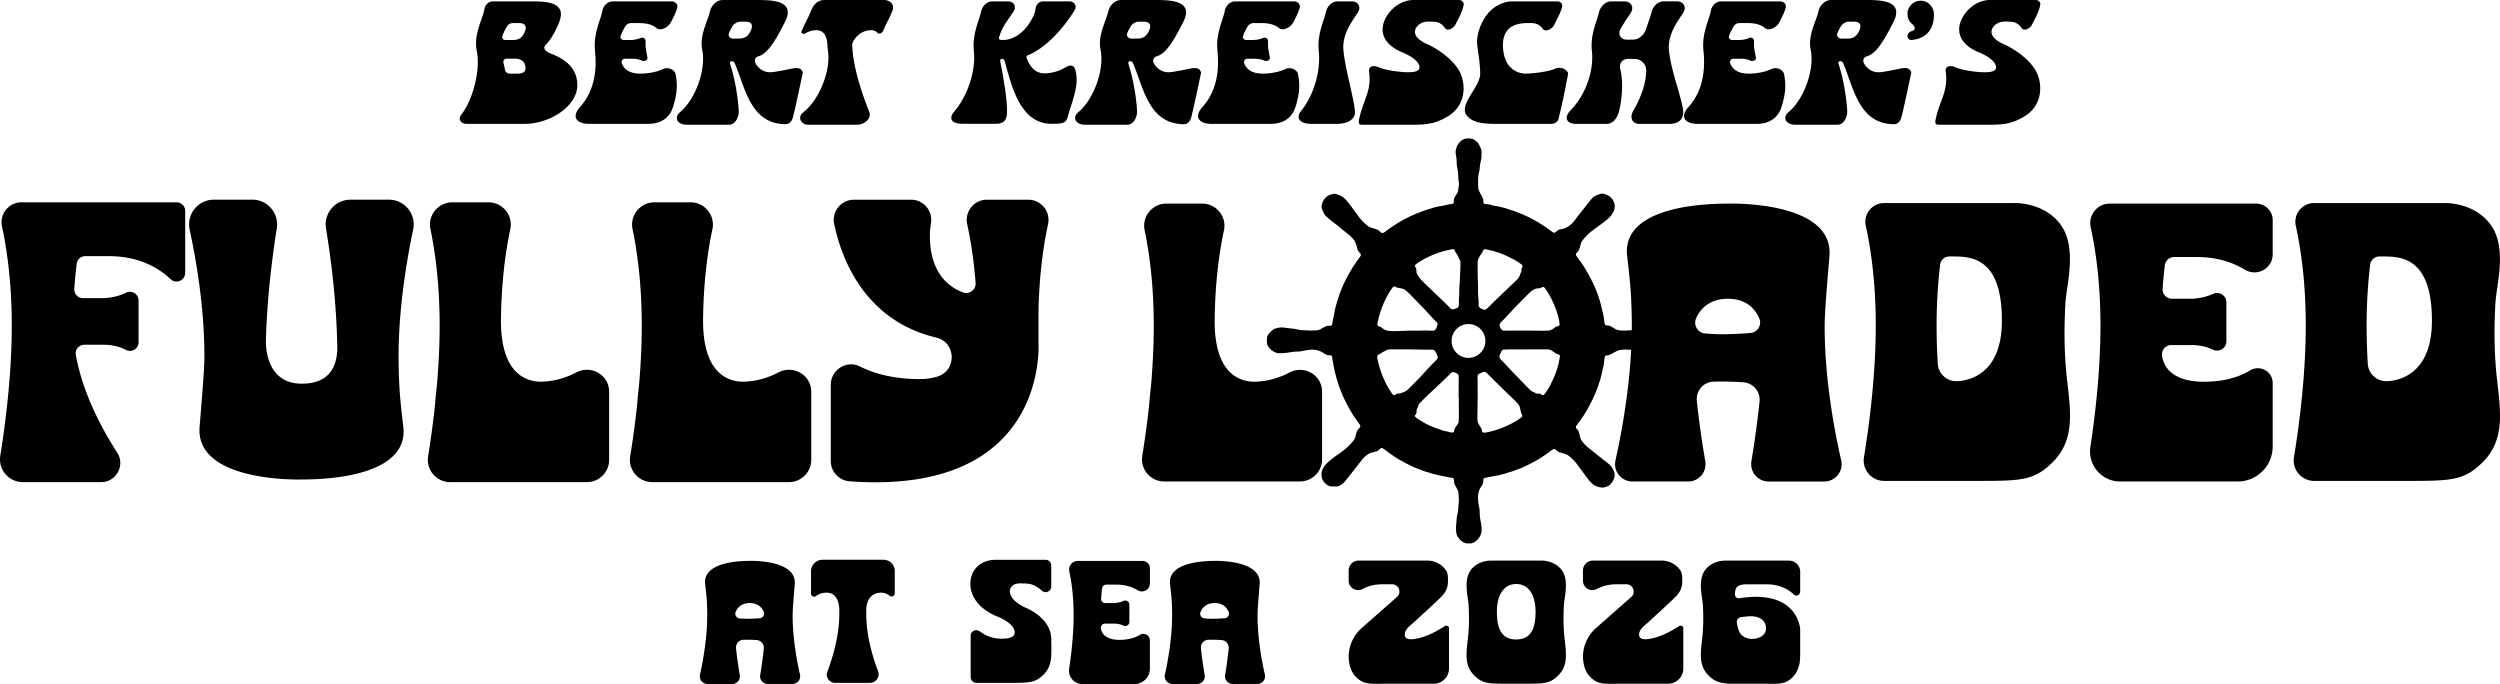
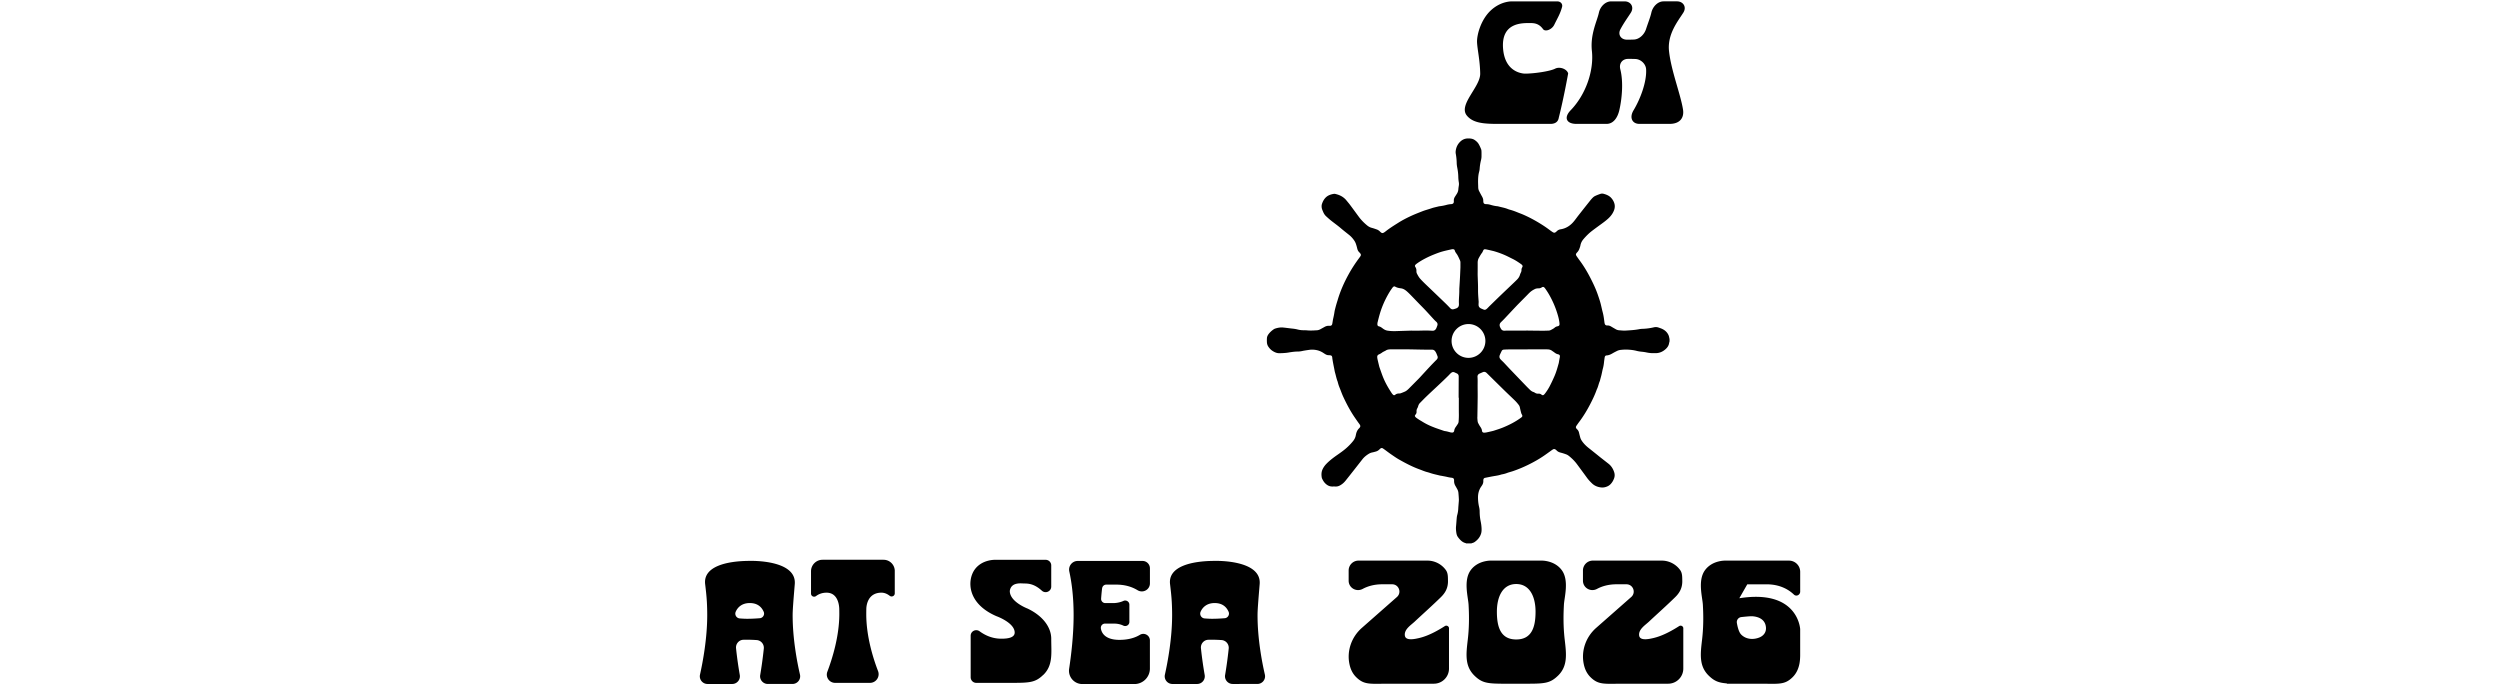
<svg xmlns="http://www.w3.org/2000/svg" viewBox="0 0 1720 470.6">
-   <path d="M397.23 58.21c.14 15.84-20.75 27.53-37.1 27h-39.26c-3.78 0-5.89-3.37-3.78-5.95 8.12-9.94 13.69-31 10.93-44.17-2.45-11.69 4.53-22.92 5.19-28.57.33-2.85 2.69-5.57 5.62-5.57h26.29c10.11 0 25.62 0 19.38 14.91-3.38 8.08-6.66 12.73-9.36 15.3-1.5 1.43-.37 4.15 3.03 5.39 7.89 2.87 18.93 8.61 19.05 21.65Zm-39.99-42.33h-4.8c-1.3 0-2.89.97-3.65 2.26-1.2 2.03-2.37 4.23-3.15 6.6-.49 1.49.55 2.77 2.05 2.77h4.23c2.7 0 6.84.38 9.23-5.85 2.38-6.22-3.91-5.78-3.91-5.78Zm4.2 29.61c-.91-5.51-6.99-5.12-6.99-5.12h-5.97c-1.47 0-2.44 1.23-2.13 2.7.37 1.76.77 3.51 1.15 5.22.3 1.34 1.55 2.37 2.9 2.37h4.55c2.55 0 7.4.33 6.49-5.18ZM427.01 24.68c-.5 1.52.56 2.83 2.08 2.83h5.36s3.09 0 6.27-1.36c1.9-.81 3.54.45 3.45 2.37-.2 4.34.38 6.51 1.26 10.85.4 1.97-1.86 3.18-3.81 2.32-1.63-.71-3.63-1.26-6.13-1.26h-5.59c-1.5 0-2.5 1.26-2.18 2.76.02.11.05.21.08.31.74 2.36 3.34 7.17 12.78 7.17 5.84 0 12.08-1.4 15.54-3.16 3.3-1.68 8.08.28 8.71 3.52 1.38 7.08 1.2 13-1.72 22.46-2.22 7.2-7.95 11.75-17.31 11.75h-40.33c-8.91 0-12.54-4.83-6.4-11.61 10.1-11.16 11.67-25.87 10.31-38.53-1.33-12.36 4.07-21.73 5.03-27.51.57-3.4 3.42-6.62 6.91-6.62h40.84c2.56 0 4.53 2.08 3.73 4.64-1.17 3.79-2.27 5.68-4.16 9.47-2 4.01-7.38 6.4-9.87 4.32-2.36-1.97-5.94-3.51-11.71-3.51h-6.33c-1.32 0-2.91.98-3.69 2.29-1.19 2.01-2.34 4.19-3.12 6.52ZM552.33 49.96s-5.13 24.69-6.73 30.54c-.89 3.26-2.59 5.04-5.55 4.97-24.14-.54-27.41-25.6-34.65-42.16-.81-1.86-3.75-1.53-3.14.47 0 .03.01.05.02.07 3.61 10.9 5.52 24.13 5.98 32.27.26 4.71-2.55 9.68-6.62 9.68h-29.3c-6.32 0-8.91-5.01-4.5-8.62 10.52-8.63 18.16-29.25 15.28-43.05-2.06-9.85 3.96-19.96 5.19-25.8.9-4.31 4.37-8.33 8.78-8.33h23.25c10.11 0 27.3-.05 19.82 14.91-8.61 17.24-13.32 22.38-18.59 23.91-2.15.62-2.89 3.07-1.54 5.17 2.06 3.22 5.14 5.72 9.89 5.73 3.28 0 13.43-2.29 15.85-2.7 3.24-.55 5.75-.12 6.56 2.94ZM512.9 14.92h-3.74c-1.91 0-4.26 1.42-5.36 3.32-.78 1.35-1.55 2.77-2.19 4.26-.95 2.18.49 4.05 2.68 4.05h2.95c2.7 0 6.91.38 9.48-5.85 2.57-6.22-3.82-5.78-3.82-5.78Z" />
-   <path d="M614.1 7.09c-2.07 5.63-4.24 8.44-6.48 14.08-.66 1.66-2.82 2.54-3.78 1.52-1-1.06-2.38-1.95-4.42-1.95-8.33 0-13.09 7.54-13.11 9.85-.01 1.17.1 2.44.19 3.67 1.07 14.23 7.28 32.26 11.53 42.56 1.9 4.6-3.2 8.99-8.16 8.99h-34.18c-4.26 0-7.53-5.05-3.07-8.48 10.96-8.43 19.47-29.12 16.9-43.19-.19-1.02-.18-2.24-.25-3.31-.2-3.11-.95-10.09-7.69-10.09-2.9 0-5.48.98-7.42 2.13-1.64.98-3.24.08-2.6-1.55 2.21-5.62 4.38-8.43 6.48-14.05 1.5-4.01 4.76-7.26 8.77-7.26h41.66c3.91 0 7.08 3.17 5.64 7.09ZM734.5 80.75c-1.15 4.39-4.59 4.43-10.83 4.45-22.11.09-27.84-26.68-32.51-43.36-.21-.75-.95-1.42-1.75-1.42-.87 0-1.45.73-1.27 1.59 2.42 11.88 4.87 26.64 4.7 35.27-.09 4.57-1.57 7.91-7.6 7.91h-23.1c-7.33 0-9.81-3.53-5.63-8.42 9.02-10.54 15.02-27.73 13.52-41.69-1.29-12.02 3.86-21.23 4.95-27.03.69-3.66 3.8-7.1 7.55-7.1h11.2c3.54 0 5.85 3.29 3.74 6.75-2.57 4.2-8.09 10.31-10.16 18.14-.23.87.39 1.62 1.26 1.62h2.8s12.01-.17 19.69-16.57c.83-1.77 1.22-3.33 1.32-4.65.2-2.67 2.34-5.29 5.1-5.29h18.44c3.12 0 5.25 3.02 3.51 5.91-7.05 11.71-19.38 26.04-32.39 31.21-.68.27-1.04 1.01-.75 1.79 2.02 5.41 5.55 10.94 13.13 10.62 6.29-.26 11.13-2.6 14.07-4.35 2.48-1.48 5.89-2.23 6.7 3.53 2.33 9.74-3.16 21.44-5.69 31.09ZM826.37 49.96s-5.13 24.69-6.73 30.54c-.89 3.26-2.59 5.04-5.55 4.97-24.14-.54-27.41-25.6-34.65-42.16-.81-1.86-3.75-1.53-3.14.47 0 .03.01.05.02.07 3.61 10.9 5.52 24.13 5.98 32.27.26 4.71-2.55 9.68-6.62 9.68h-29.3c-6.32 0-8.91-5.01-4.5-8.62 10.52-8.63 18.16-29.25 15.28-43.05-2.06-9.85 3.96-19.96 5.19-25.8.9-4.32 4.38-8.33 8.78-8.33h23.25c10.11 0 27.3-.05 19.82 14.91-8.61 17.24-13.32 22.38-18.59 23.91-2.15.62-2.89 3.07-1.54 5.17 2.06 3.22 5.14 5.72 9.89 5.73 3.28 0 13.43-2.29 15.85-2.7 3.24-.55 5.75-.12 6.56 2.94Zm-39.44-35.04h-3.74c-1.91 0-4.26 1.42-5.36 3.32-.78 1.35-1.55 2.77-2.19 4.26-.95 2.18.49 4.05 2.68 4.05h2.95c2.7 0 6.91.38 9.48-5.85 2.57-6.22-3.82-5.78-3.82-5.78ZM855.24 24.68c-.5 1.52.56 2.83 2.08 2.83h5.36s3.09 0 6.27-1.36c1.9-.81 3.54.45 3.45 2.37-.2 4.34.38 6.51 1.26 10.85.4 1.97-1.86 3.18-3.81 2.32-1.63-.71-3.63-1.26-6.13-1.26h-5.59c-1.5 0-2.5 1.26-2.18 2.76.02.11.05.21.08.31.74 2.36 3.34 7.17 12.78 7.17 5.84 0 12.08-1.4 15.54-3.16 3.3-1.68 8.08.28 8.71 3.52 1.38 7.08 1.2 13-1.72 22.46-2.22 7.2-7.95 11.75-17.31 11.75H833.7c-8.91 0-12.54-4.83-6.4-11.61 10.1-11.16 11.67-25.87 10.31-38.53-1.33-12.36 4.07-21.73 5.03-27.51.57-3.4 3.42-6.62 6.91-6.62h40.84c2.56 0 4.53 2.08 3.73 4.64-1.17 3.79-2.27 5.68-4.16 9.47-2 4.01-7.38 6.4-9.87 4.32-2.36-1.97-5.94-3.51-11.71-3.51h-6.33c-1.32 0-2.91.98-3.69 2.29-1.19 2.01-2.34 4.19-3.12 6.52ZM934.35 8.36c-3.61 5.8-11.35 14.88-10.04 26.85 1.52 13.93 6.85 30.6 7.9 41.15.5 5-3.97 8.88-12.43 8.88H902c-7.22 0-11.01-3.83-6.92-8.82 8.75-10.66 13.72-27.54 12.24-41.33-1.27-11.84 3.75-20.95 4.9-26.77.75-3.8 3.99-7.36 7.87-7.36h10.2c3.9 0 6.44 3.59 4.06 7.41ZM973.79 20.07c-2.24 6.19 7.52 10.1 8.82 10.62.1.04.21.09.31.13 9.93 4.81 18.49 12.43 21.6 18.99 4.15 8.74 4.03 22.72-8.38 30.25-10.16 6.16-16.99 5.76-29.25 5.76h-28.07c-2.84 0-4.71.49-3.75-3.96 2.84-13.24 8.86-19.17 6.84-32.98-.52-3.52 3.62-4.05 6.26-2.74 4.12 2.03 14.73 3.58 20.47 3.58h.41c3.94-.02 8.05-.7 7.53-3.87-.97-5.9-11.87-9.87-13.05-10.35-.08-.03-.16-.07-.24-.1-18.5-8.77-11.98-22.88-5.15-29.33C964.97-.41 972.3 0 972.3 0h31.54c1.95 0 3.55 1.58 3.13 3.53-1.13 5.33-3 8-5.6 13.33-1.5 3.08-5.78 4.65-7.13 2.58-2.84-4.36-6.4-4.53-8.97-4.53-1.63 0-7.59-1.05-11.05 4.29-.18.28-.33.57-.43.85Z" />
  <path d="M1078.89 50.55s-3 16.86-6.45 30.44c-.4 2.54-2.14 4.25-5.78 4.25h-30.71c-12.26 0-21.68.41-26.72-5.68-6.15-7.43 9.26-19.7 9.15-28.89-.12-9.2-2.06-17.15-2.18-21.87-.12-4.72 2.56-15.33 9.64-21.79 7.08-6.46 14.47-6.05 14.47-6.05h31.19c2.14 0 3.78 1.73 3.19 3.87-1.35 4.89-3 7.33-5.37 12.22-1.6 3.3-6.18 5.11-7.74 2.95-2.85-3.97-6.26-4.13-8.75-4.13-5.24 0-20.33-.66-18.69 17.89 1.23 14 10.42 16.49 14.4 16.87.21 0 .41.02.62.03 6.13 0 17.04-1.54 20.78-3.42 3.25-1.64 8.17.28 8.96 3.3ZM1158.1 8.74c-3.66 5.81-11.08 14.76-9.81 26.47 1.47 13.5 7.9 29.39 9.62 40.16.89 5.58-2.03 9.86-9.2 9.86h-20.87c-4.64 0-7.13-4.07-3.94-9.38 4.45-7.41 9.1-19.19 8.63-28.14-.19-3.72-3.62-6.96-7.38-7.12a96.34 96.34 0 0 0-5.18-.07c-3.87.07-6.2 3.24-5.21 7.1 2.31 9.03 1.05 20.78-.66 28.18-1.23 5.33-4.18 9.43-8.77 9.43h-20.79c-6.61 0-9.01-4.1-3.87-9.43 10.43-10.81 16.01-27.19 14.56-40.72-1.24-11.58 3.58-20.55 4.82-26.38.86-4 4.32-7.75 8.41-7.75h9.31c4.12 0 6.77 3.79 4.23 7.82-1.87 2.97-4.69 6.76-7.12 11.32-2.03 3.81.44 7.13 4.26 7.2h1.33c1.22 0 2.43-.03 3.64-.08 3.78-.16 7.14-3.44 8.36-7.18 1.47-4.52 3-8.3 3.65-11.27.87-4.04 4.31-7.82 8.43-7.82h9.28c4.11 0 6.82 3.77 4.29 7.78Z" />
-   <path d="M1189.62 24.68c-.5 1.52.56 2.83 2.08 2.83h5.36s3.09 0 6.27-1.36c1.9-.81 3.54.45 3.45 2.37-.2 4.34.38 6.51 1.26 10.85.4 1.97-1.86 3.18-3.81 2.32-1.63-.71-3.63-1.26-6.13-1.26h-5.59c-1.5 0-2.5 1.26-2.18 2.76.02.11.05.21.08.31.74 2.36 3.34 7.17 12.78 7.17 5.84 0 12.08-1.4 15.54-3.16 3.3-1.68 8.08.28 8.71 3.52 1.38 7.08 1.2 13-1.72 22.46-2.22 7.2-7.95 11.75-17.31 11.75h-40.33c-8.91 0-12.54-4.83-6.4-11.61 10.1-11.16 11.67-25.87 10.31-38.53-1.33-12.36 4.07-21.73 5.03-27.51.57-3.4 3.42-6.62 6.91-6.62h40.84c2.56 0 4.53 2.08 3.73 4.64-1.17 3.79-2.27 5.68-4.16 9.47-2 4.01-7.38 6.4-9.87 4.32-2.36-1.97-5.94-3.51-11.71-3.51h-6.33c-1.32 0-2.91.98-3.69 2.29-1.19 2.01-2.34 4.19-3.12 6.52ZM1314.95 49.96s-5.13 24.69-6.73 30.54c-.89 3.26-2.59 5.04-5.55 4.97-24.14-.54-27.41-25.6-34.65-42.16-.81-1.86-3.75-1.53-3.14.47 0 .03.01.05.02.07 3.61 10.9 5.52 24.13 5.98 32.27.26 4.71-2.55 9.68-6.62 9.68h-29.3c-6.32 0-8.91-5.01-4.5-8.62 10.52-8.63 18.16-29.25 15.28-43.05-2.06-9.85 3.97-19.96 5.19-25.8.9-4.32 4.38-8.33 8.78-8.33h23.25c10.11 0 27.3-.05 19.82 14.91-8.61 17.24-13.32 22.38-18.59 23.91-2.15.62-2.89 3.07-1.54 5.17 2.06 3.22 5.14 5.72 9.89 5.73 3.28 0 13.43-2.29 15.85-2.7 3.24-.55 5.75-.12 6.56 2.94Zm-39.43-35.04h-3.74c-1.91 0-4.26 1.42-5.36 3.32-.78 1.35-1.55 2.77-2.19 4.26-.95 2.18.49 4.05 2.68 4.05h2.95c2.7 0 6.91.38 9.48-5.85 2.57-6.22-3.82-5.78-3.82-5.78ZM1330.58 10.08c-.22 14.56-10.4 17.07-15.45 17.42-1.5.1-2.78-1.07-2.78-2.58 0-1.62 1.11-2.99 2.67-3.43 4.17-1.19 1.72-3.89.72-4.8-.11-.09-.21-.18-.31-.27a9.067 9.067 0 0 1-3.09-6.82c0-5.33 4.57-9.59 10.01-9.07 4.77.45 8.28 4.76 8.22 9.54ZM1370.49 20.07c-2.24 6.19 7.52 10.1 8.82 10.62.1.04.21.09.31.13 9.93 4.81 18.49 12.43 21.6 18.99 4.15 8.74 4.03 22.72-8.38 30.25-10.16 6.16-16.99 5.76-29.25 5.76h-28.07c-2.84 0-4.71.49-3.75-3.96 2.84-13.24 8.86-19.17 6.84-32.98-.52-3.52 3.62-4.05 6.26-2.74 4.12 2.03 14.73 3.58 20.47 3.58h.41c3.94-.02 8.05-.7 7.53-3.87-.97-5.9-11.87-9.87-13.05-10.35-.08-.03-.16-.07-.24-.1-18.5-8.77-11.98-22.88-5.15-29.33C1361.68-.41 1369 0 1369 0h31.54c1.95 0 3.55 1.58 3.13 3.53-1.13 5.33-3 8-5.6 13.33-1.5 3.08-5.78 4.65-7.13 2.58-2.84-4.36-6.4-4.53-8.97-4.53-1.63 0-7.59-1.05-11.05 4.29-.18.28-.33.57-.43.85ZM127.42 145.17v42.53c0 5.2-6.22 7.97-9.99 4.4-8.1-7.67-21.66-15.88-42.6-15.88H58.7c-3.02 0-5.56 2.25-5.93 5.25-.65 5.28-1.22 11.02-1.65 17.22-.24 3.46 2.49 6.43 5.96 6.43h13.89s8.39 0 15.86-3.76c3.91-1.96 8.51 1.02 8.51 5.4v28.7c0 4.48-4.75 7.37-8.72 5.28-3.74-1.97-8.82-3.55-15.5-3.55H58.05c-3.72 0-6.56 3.38-5.89 7.04 4.82 26.44 17.96 50.91 28.49 67.2 5.66 8.75-.67 20.28-11.09 20.28H15.73c-9.68 0-17.07-8.64-15.53-18.2 3.29-20.37 7.9-55.05 7.9-89.58 0-30.6-3.62-53.85-6.73-68.18-1.85-8.52 4.71-16.56 13.43-16.56h106.66a5.98 5.98 0 0 1 5.97 5.97ZM277.48 293.59c3.21 27.66-33.8 36.3-70.2 36.3 0 0-73.14 2.29-69.96-36.3 2.02-24.53 3.01-36.68 3.29-46.17 0-.87.02-1.7.02-2.58 0-33.56-5.73-66.46-10.14-86.84-2.3-10.62 5.81-20.63 16.68-20.63h26.42c10.5 0 18.49 9.37 16.85 19.74-2.94 18.47-6.77 47.67-7.52 77.83.08 8.01 2.42 29.03 24.79 29.03 20.08 0 23.88-13.34 24.35-23.24-.33-32.58-4.56-64.07-7.77-83.55-1.71-10.38 6.31-19.8 16.83-19.8h26.44c10.82 0 18.93 9.93 16.7 20.52-4.34 20.62-10.03 54.01-10.03 87.25 0 7.17.2 13.93.54 20.28v.06c.57 10.57 1.75 19.94 2.7 28.1ZM419.09 269.55v46.8c0 8.48-6.88 15.36-15.36 15.36h-40.51c-2.52 0-4.89 0-7.13-.02v.02h-46.36c-9.47 0-16.71-8.47-15.2-17.81 1.47-9.06 3.21-21.03 4.69-34.59.4-5.06.81-9.28 1.38-14.2 1.12-13.11 1.88-27.15 1.88-41.17 0-4.47-.08-8.78-.23-12.93-.04-.87-.09-1.7-.12-2.5h.04c-.89-21.88-3.56-39.1-6.02-50.9-1.98-9.51 5.34-18.41 15.05-18.41h24.85c9.74 0 17.08 8.96 15.04 18.49-2.97 13.88-6.22 35.32-6.44 63.41.14 33.91 15.27 40.33 24.87 41.4.72.04 1.43.07 2.15.11 9.53-.05 17.87-2.75 24.79-6.38 10.28-5.38 22.62 1.72 22.62 13.32ZM558.14 269.55v46.8c0 8.48-6.88 15.36-15.36 15.36h-40.51c-2.52 0-4.89 0-7.13-.02v.02h-46.36c-9.47 0-16.71-8.47-15.2-17.81 1.47-9.06 3.21-21.03 4.69-34.59.4-5.06.81-9.28 1.38-14.2 1.12-13.11 1.88-27.15 1.88-41.17 0-4.47-.08-8.78-.23-12.93-.04-.87-.09-1.7-.12-2.5h.04c-.89-21.88-3.56-39.1-6.02-50.9-1.98-9.51 5.34-18.41 15.05-18.41h24.85c9.74 0 17.08 8.96 15.04 18.49-2.97 13.88-6.22 35.32-6.44 63.41.14 33.91 15.27 40.33 24.87 41.4.72.04 1.43.07 2.15.11 9.53-.05 17.87-2.75 24.79-6.38 10.28-5.38 22.62 1.72 22.62 13.32ZM714.48 235.75c.35 6.65 3.26 104.97-129.87 95.4-7.32-.53-13.02-6.55-13.02-13.88v-52.51c0-10.28 10.82-17.26 20.01-12.64 9.48 4.76 22.86 8.69 41.2 8.69 4.62 0 8.7-.65 12.3-1.79 13.32-4.24 12.72-23.49-.88-26.73-49.46-11.78-65.28-54.26-70.31-78.19-1.81-8.62 4.81-16.7 13.62-16.7h39.29c8.69 0 15.21 7.87 13.66 16.42a46.43 46.43 0 0 0-.73 8.27c0 25.98 13.24 35.55 22.83 39.08 4.38 1.61 8.98-1.86 8.62-6.52-1.3-17.14-3.63-30.67-5.76-40.27-1.93-8.71 4.62-16.98 13.54-16.98h28.49c8.88 0 15.45 8.19 13.58 16.86-2.82 13.07-6.03 33.4-6.58 59.85v20.88c0 .25 0 .5.02.76ZM909.59 269.52V316c0 8.42-6.83 15.26-15.26 15.26H854.1c-2.51 0-4.85 0-7.08-.02v.02h-46.04c-9.4 0-16.6-8.41-15.09-17.69 1.46-9 3.19-20.88 4.66-34.35.4-5.03.81-9.21 1.37-14.1 1.11-13.02 1.87-26.96 1.87-40.89 0-4.44-.08-8.72-.22-12.84-.04-.86-.08-1.69-.12-2.48h.04c-.89-21.72-3.54-38.83-5.98-50.54-1.97-9.44 5.3-18.29 14.95-18.29h24.68c9.68 0 16.96 8.9 14.94 18.36-2.95 13.79-6.17 35.08-6.4 62.97.14 33.67 15.16 40.05 24.7 41.11.71.04 1.42.07 2.13.11 9.46-.05 17.74-2.73 24.62-6.33 10.21-5.35 22.46 1.7 22.46 13.23ZM1204.97 317.33c1.67-9.91 3.85-24.39 5.59-41.07.71-6.78-4.36-12.79-11.17-13.24-4.94-.33-9.98-.52-15.02-.52-1.88 0-3.7.03-5.49.08-6.94.2-12.18 6.37-11.45 13.27 1.79 16.89 4.06 31.44 5.8 41.39 1.28 7.33-4.35 14.03-11.79 14.03h-38.3c-7.65 0-13.36-7.07-11.69-14.54 4.37-19.56 11.23-56.12 11.23-92.49 0-7.12-.2-13.84-.54-20.13v-.07c-.57-10.5-1.74-19.81-2.68-27.9-3.19-27.47 33.57-36.05 69.71-36.05 0 0 72.63-2.28 69.47 36.05-2.01 24.37-2.99 36.42-3.26 45.85 0 .86-.02 1.69-.02 2.56 0 36.77 6.93 72.75 11.38 92.1 1.73 7.5-3.98 14.62-11.67 14.62h-38.28c-7.39 0-13.03-6.64-11.81-13.93Zm-.64-88.24c4.85-.41 8.01-5.49 6.07-9.97-3.08-7.11-9.28-13.58-21.66-13.58s-18.87 6.78-21.78 13.35c-2.1 4.75 1.04 10.12 6.21 10.53 3.63.29 7.73.54 11.4.54 6.71 0 13.37-.34 19.76-.88ZM1411.83 318.41c-12.54 12.21-21.24 12.46-51.47 12.46h-64.02c-8.72 0-15.34-7.8-13.92-16.4 3.28-19.96 8.11-55.38 8.11-90.62 0-30.93-3.72-54.29-6.85-68.46-1.78-8.06 4.32-15.69 12.58-15.69h89.22s20.63-1.02 32.27 14.91c11.64 15.93 3.88 42.08 3.27 53.72-.62 11.64-1.43 31.25 1.23 53.92 2.66 22.68 4.9 41.26-10.41 56.17Zm-34.52-97.83c0-45.75-23.29-44.12-36.2-44.12-3.2 0-5.88 2.38-6.27 5.56-1.43 11.78-2.46 25.88-2.46 42.14 0 8.83.3 17.6.81 26.12.4 6.66 5.87 11.92 12.55 11.97h.83c.37-.02.74-.03 1.11-.05 9.63-.88 29.63-6.88 29.63-41.62ZM1489.41 182.49c-.6 4.96-1.13 10.33-1.54 16.09-.27 3.75 2.69 6.97 6.45 6.97h13.23s7.75 0 14.96-3.35c4.31-2 9.24 1.1 9.24 5.85v26.74c0 4.85-5.09 7.84-9.46 5.73-3.63-1.76-8.42-3.12-14.59-3.12h-13.79c-3.7 0-6.65 3.09-6.48 6.79v.02c.01.25.03.49.07.74.86 5.82 5.49 17.69 28.77 17.69 14.4 0 24.62-3.44 31.79-7.78 6.84-4.14 15.55.69 15.55 8.68v43.66c0 13.29-10.77 24.07-24.06 24.07h-80.87c-12.69 0-22.41-11.28-20.5-23.82 3.15-20.63 6.94-51.99 6.94-83.21s-3.61-53.59-6.71-67.82c-1.83-8.39 4.5-16.34 13.08-16.34h100.69c6.32 0 11.44 5.12 11.44 11.44v23.35c0 9.88-10.79 15.78-19.23 10.64-7.98-4.85-18.78-8.67-33.01-8.67h-15.6a6.4 6.4 0 0 0-6.36 5.64ZM1707.67 318.41c-12.54 12.21-21.24 12.46-51.47 12.46h-64.02c-8.72 0-15.34-7.8-13.92-16.4 3.28-19.96 8.11-55.38 8.11-90.62 0-30.93-3.72-54.29-6.85-68.46-1.78-8.06 4.32-15.69 12.58-15.69h89.22s20.63-1.02 32.27 14.91c11.64 15.93 3.88 42.08 3.27 53.72-.62 11.64-1.43 31.25 1.23 53.92 2.66 22.68 4.9 41.26-10.41 56.17Zm-34.51-97.83c0-45.75-23.29-44.12-36.2-44.12-3.2 0-5.88 2.38-6.27 5.56-1.43 11.78-2.46 25.88-2.46 42.14 0 8.83.3 17.6.81 26.12.4 6.66 5.87 11.92 12.55 11.97h.83c.37-.02.74-.03 1.11-.05 9.63-.88 29.63-6.88 29.63-41.62Z" />
-   <path d="M1148.49 232.53c-.14-.53-.21-1.09-.41-1.6-.86-2.17-2.43-3.67-4.52-4.65-.79-.37-1.62-.63-2.44-.92-1.11-.4-2.25-.41-3.39-.14-2.63.62-5.29.95-7.99 1.02-.63.02-1.26.1-1.88.22-3.24.63-6.52.8-9.79.99-.63.04-1.27-.02-1.9-.05-.63-.03-1.26-.11-1.89-.14-.88-.05-1.73-.24-2.5-.68-1.03-.59-2.07-1.17-3.08-1.79-.86-.53-1.75-.93-2.79-.86-.16.01-.32-.01-.47-.03-.71-.08-1.17-.48-1.37-1.14a6.9 6.9 0 0 1-.25-1.28c-.29-2.24-.57-4.47-1.16-6.66-.52-1.94-.91-3.93-1.41-5.88-.53-2.04-1.21-4.02-1.89-5.99-.96-2.81-2.13-5.54-3.42-8.22-2.61-5.44-5.52-10.69-9.13-15.54-.64-.86-1.25-1.74-1.86-2.61-.97-1.38-.96-1.78.17-2.99.64-.68 1.12-1.43 1.44-2.3.3-.82.63-1.64.78-2.49.31-1.65 1.06-3.06 2.13-4.31 1.78-2.08 3.71-4.02 5.89-5.68 2.14-1.63 4.32-3.21 6.5-4.8 1.57-1.14 3.12-2.3 4.56-3.62 1.78-1.63 3.21-3.49 4.05-5.77.55-1.5.67-3.03.24-4.55-.41-1.46-1.17-2.76-2.2-3.9-1.39-1.54-3.21-2.27-5.14-2.81-.77-.21-1.6-.21-2.35.05-1.23.42-2.46.89-3.63 1.45-.63.3-1.21.77-1.7 1.27-.75.76-1.43 1.59-2.09 2.43-2.54 3.19-5.07 6.39-7.59 9.6-1.03 1.31-1.98 2.67-3.03 3.96-2.43 3-5.44 5.05-9.32 5.64-.98.15-1.8.58-2.51 1.24-.14.14-.28.28-.43.41-.98.87-1.53.92-2.65.18-.86-.57-1.69-1.17-2.51-1.79-1.9-1.43-3.89-2.73-5.91-3.98-3.88-2.39-7.89-4.53-12.08-6.33-.98-.42-1.99-.77-2.98-1.17-1.94-.8-3.9-1.55-5.93-2.08-.5-.13-.98-.31-1.46-.5-2.15-.84-4.43-1.19-6.63-1.81-.08-.02-.16-.02-.24-.03-1.62-.14-3.2-.49-4.76-.96-.95-.29-1.92-.48-2.92-.48-.31 0-.64-.03-.94-.1-.63-.16-1.04-.55-1.12-1.23-.04-.31-.11-.63-.1-.94.06-1.21-.41-2.23-.99-3.24-.65-1.13-1.24-2.3-1.85-3.45-.43-.82-.62-1.71-.64-2.63-.03-1.62-.13-3.25-.09-4.87.04-1.94.2-3.87.71-5.76.18-.68.33-1.39.37-2.1.13-1.94.42-3.86.88-5.74.23-.93.4-1.86.4-2.82 0-1.07.03-2.14-.01-3.21-.02-.59-.06-1.21-.27-1.75-.47-1.17-.99-2.33-1.62-3.43-.69-1.22-1.74-2.15-2.9-2.93-.56-.38-1.18-.62-1.85-.78-.9-.22-1.8-.24-2.71-.23-1.99.03-3.7.73-5.15 2.09-1.75 1.63-2.77 3.63-3.17 5.97-.14.83-.19 1.64-.03 2.47.39 2.11.6 4.23.64 6.37.03 1.14.2 2.29.42 3.41.4 2.03.64 4.07.68 6.13.03 1.27.14 2.53.36 3.78.13.75.12 1.49 0 2.25-.13.82-.26 1.64-.32 2.47-.08 1.09-.4 2.1-.97 3.02-.42.67-.85 1.34-1.28 2-.58.88-.94 1.83-.87 2.9.02.24.01.48 0 .71-.05.85-.42 1.31-1.23 1.53-.23.06-.47.09-.7.1-1.11.06-2.2.27-3.27.56-1.45.4-2.93.68-4.42.86-.35.04-.71.1-1.05.19-1.57.4-3.17.71-4.7 1.24-2.13.74-4.31 1.28-6.42 2.11-2.91 1.14-5.82 2.28-8.64 3.63-2.65 1.26-5.24 2.63-7.72 4.19-3.11 1.97-6.25 3.9-9.12 6.23-.12.1-.26.18-.39.27-1.27.87-1.82.83-2.92-.21-.32-.3-.62-.62-.97-.87-.42-.29-.87-.57-1.34-.74-1.19-.43-2.39-.85-3.61-1.17-1.18-.31-2.2-.87-3.13-1.64-2.12-1.74-4.04-3.67-5.68-5.88-2.03-2.74-4.02-5.5-6.06-8.23-.8-1.08-1.69-2.09-2.54-3.14-1.74-2.13-4-3.44-6.62-4.17-.69-.19-1.39-.41-2.1-.29-2.23.37-4.29 1.11-5.85 2.86-1.08 1.21-1.77 2.63-2.26 4.14-.25.78-.26 1.63-.15 2.47.15 1.09.63 2.03 1.04 3.02.48 1.15 1.16 2.17 2.08 3 1.08.98 2.17 1.97 3.31 2.88 2.23 1.78 4.57 3.41 6.73 5.27 1.86 1.6 3.82 3.09 5.73 4.63 1.4 1.13 2.58 2.47 3.57 3.95.43.65.79 1.38 1.05 2.12.37 1.04.66 2.12.91 3.19.24 1.03.66 1.94 1.44 2.68.26.24.49.52.71.8.44.56.49 1.17.13 1.77-.29.47-.62.92-.95 1.36-2.58 3.47-4.95 7.08-7.05 10.85-3.28 5.9-6.01 12.03-7.87 18.53-.08.27-.18.52-.26.79-.24.8-.48 1.59-.71 2.39-.22.8-.43 1.6-.63 2.41-.15.61-.32 1.23-.41 1.85a52.44 52.44 0 0 1-.89 4.66c-.23.96-.35 1.94-.52 2.92-.07.39-.11.79-.23 1.16-.2.62-.63 1-1.3 1.05-.28.02-.56.03-.83.01-1.19-.08-2.26.28-3.28.87-.86.5-1.74.95-2.6 1.44-.95.54-1.97.81-3.06.79-.35 0-.71.06-1.06.07-1.74.08-3.48.13-5.22-.04-.67-.07-1.34-.09-2.02-.08-1.52.03-3.01-.15-4.47-.53-1.39-.36-2.8-.53-4.21-.67-.43-.04-.86-.11-1.3-.16-1.41-.17-2.83-.35-4.24-.5-1.88-.21-3.71.13-5.5.68-.37.12-.75.28-1.07.5-1.44.99-2.75 2.14-3.76 3.59-.55.8-.91 1.68-.96 2.65-.05.91-.05 1.82 0 2.73.06 1.04.35 2.03.92 2.91.81 1.24 1.81 2.31 3.07 3.1 1.35.86 2.81 1.5 4.44 1.5 1.54 0 3.09-.08 4.62-.22 1.22-.11 2.42-.37 3.64-.54 1.49-.2 2.98-.38 4.49-.38.98 0 1.98-.12 2.94-.33 1.7-.37 3.43-.61 5.15-.85 1.27-.18 2.51-.16 3.78 0 2.08.26 3.99.95 5.74 2.11.46.31.93.61 1.4.89.69.41 1.42.69 2.24.68.39 0 .79.05 1.18.1.8.11 1.17.47 1.31 1.29.07.43.08.87.15 1.3.14.86.28 1.72.44 2.57.27 1.44.56 2.87.85 4.31.16.81.29 1.64.52 2.44.6 2.05.97 4.17 1.77 6.16.12.29.15.62.24.92.18.61.34 1.22.55 1.81.35.97.74 1.92 1.12 2.88.62 1.59 1.19 3.18 1.91 4.73 2.37 5.11 4.99 10.07 8.21 14.71.92 1.33 1.83 2.68 2.81 3.98.9 1.2 1.18 1.9-.13 3.18-1.08 1.06-1.68 2.38-2.02 3.84-.07.31-.14.62-.2.93-.27 1.52-.96 2.84-1.93 4.03a38.62 38.62 0 0 1-5.06 5.17c-1.66 1.41-3.43 2.67-5.22 3.92-2.79 1.94-5.54 3.95-7.94 6.41-1.1 1.12-1.99 2.34-2.66 3.75-.91 1.92-.94 3.89-.57 5.92.04.19.12.38.2.56.52 1.12 1.13 2.19 1.98 3.09 1.42 1.5 3.1 2.43 5.24 2.36.79-.03 1.58 0 2.38 0 .93 0 1.79-.27 2.61-.7 1.53-.81 2.81-1.92 3.89-3.26 1.96-2.44 3.89-4.9 5.83-7.36s3.86-4.93 5.79-7.39c1.24-1.58 2.79-2.81 4.49-3.84.72-.43 1.48-.73 2.31-.89.81-.16 1.61-.39 2.42-.61a5.7 5.7 0 0 0 2.53-1.48c.22-.22.46-.44.71-.63.49-.37 1.03-.42 1.56-.11.47.29.92.62 1.37.94 1.44 1.05 2.85 2.14 4.32 3.15 1.86 1.27 3.71 2.59 5.67 3.69 4.48 2.53 9.03 4.93 13.89 6.68 1.75.63 3.44 1.41 5.25 1.87.73.19 1.45.41 2.16.65 2.21.75 4.51 1.19 6.77 1.78.19.05.39.04.59.08 1.36.26 2.73.48 4.07.79 1 .24 2 .46 3.03.57 1.57.17 2 .61 1.96 2.21-.03 1.32.33 2.49 1.01 3.6.41.68.77 1.38 1.16 2.07.45.81.73 1.67.81 2.59.13 1.5.25 3 .31 4.5.03.83-.08 1.66-.14 2.49-.09 1.26-.22 2.52-.28 3.79-.07 1.43-.27 2.83-.65 4.21-.19.68-.32 1.39-.39 2.1-.18 1.97-.29 3.95-.49 5.92-.12 1.19-.05 2.37.09 3.55.16 1.3.36 2.6 1.14 3.7.69.97 1.45 1.88 2.35 2.67.85.75 1.8 1.29 2.89 1.57.18.05.34.16.5.25h3.56c.17-.08.34-.19.52-.23.67-.15 1.29-.41 1.84-.8 2.02-1.44 3.56-3.26 4.32-5.66.4-1.26.42-2.57.35-3.88-.08-1.58-.3-3.15-.63-4.7-.46-2.21-.67-4.46-.68-6.72 0-1.07-.15-2.13-.4-3.17-.43-1.82-.65-3.67-.72-5.53-.08-2.03.11-4.03.88-5.95.31-.77.66-1.52 1.15-2.21.21-.29.39-.6.59-.89.7-1 1.1-2.1 1.02-3.34-.01-.24.01-.48.04-.71.1-.75.44-1.15 1.15-1.33.04-.01.08-.02.12-.02 2.25-.44 4.49-.93 6.76-1.29 1.37-.22 2.73-.46 4.05-.89.37-.12.77-.2 1.15-.27 1.09-.21 2.15-.51 3.19-.92.44-.18.9-.31 1.35-.44.87-.27 1.75-.5 2.61-.79 3.71-1.27 7.32-2.79 10.83-4.53 3.66-1.81 7.21-3.82 10.57-6.13 1.73-1.19 3.42-2.43 5.13-3.65.32-.23.65-.45.99-.65.62-.35 1.22-.28 1.78.13.29.21.56.45.81.7.75.76 1.66 1.15 2.69 1.41 1.3.32 2.58.75 3.84 1.21 1.01.37 1.85 1.06 2.67 1.76 1.78 1.52 3.41 3.19 4.8 5.09 2.23 3.03 4.48 6.05 6.68 9.09 1.07 1.49 2.31 2.81 3.63 4.07 1.67 1.59 3.71 2.41 5.96 2.71 1.69.23 3.34-.11 4.85-.85 1.42-.69 2.46-1.85 3.28-3.19.39-.64.71-1.33.98-2.03.6-1.49.59-3.01.08-4.53-.76-2.27-1.98-4.22-3.89-5.71l-5.52-4.32c-.9-.71-1.78-1.45-2.68-2.16-1.85-1.48-3.71-2.97-5.57-4.44-1.65-1.31-3.13-2.79-4.35-4.52-.58-.82-1.05-1.68-1.31-2.65-.29-1.07-.57-2.14-.82-3.22-.19-.83-.54-1.57-1.14-2.18-.25-.25-.5-.51-.72-.78-.35-.45-.38-.95-.14-1.45.12-.25.28-.48.44-.71.5-.71.99-1.43 1.52-2.13 2.92-3.86 5.43-7.99 7.66-12.28 1.74-3.34 3.37-6.72 4.61-10.28.94-1.8 1.24-3.84 2.05-5.69.16-.36.21-.76.31-1.14.26-.95.53-1.9.77-2.86.19-.77.34-1.54.51-2.32.17-.77.32-1.55.53-2.31.36-1.3.6-2.62.74-3.96.13-1.22.3-2.44.49-3.65.15-.95.51-1.39 1.44-1.45 1.52-.1 2.8-.74 4.08-1.49.95-.56 1.95-1.06 2.93-1.56.85-.43 1.76-.67 2.72-.77 1.66-.17 3.32-.25 4.98-.15 1.94.11 3.87.33 5.75.82 1.15.3 2.32.49 3.5.6 1.18.11 2.36.28 3.52.53 1.6.34 3.2.5 4.83.47h1.19c2.8.02 5.16-1.06 7.17-2.94.96-.9 1.73-1.96 2.08-3.27.09-.34.14-.69.22-1.04.07-.3.15-.61.23-.91v-1.66c-.07-.22-.15-.44-.21-.66Zm-96.44-30.89c1.23-1.28 2.7-2.2 4.29-2.92.42-.19.91-.24 1.37-.3.35-.05.71 0 1.07-.03.68-.06 1.3-.25 1.89-.63.88-.56 1.38-.47 2.07.29.19.2.34.44.5.66 1.4 1.97 2.65 4.03 3.76 6.18 1.63 3.13 3.01 6.37 4.1 9.72.77 2.36 1.47 4.77 1.77 7.25.05.39.09.79.08 1.18-.02.79-.31 1.13-1.07 1.36-.15.05-.3.09-.46.12-.68.13-1.27.44-1.79.89-.78.69-1.72 1.13-2.62 1.61-.53.29-1.11.42-1.71.43-1.11.03-2.21.08-3.32.08-2.25 0-4.51-.02-6.76-.05-1.74-.02-3.48-.05-5.22-.07v.04h-13.18c-.55 0-1.11.04-1.66.07-1.15.07-1.99-.41-2.55-1.4-.21-.38-.43-.76-.59-1.16-.49-1.22-.33-2.32.63-3.27.79-.77 1.59-1.55 2.35-2.35 2.72-2.88 5.41-5.78 8.13-8.65 1.25-1.32 2.55-2.6 3.82-3.9 1.7-1.72 3.41-3.42 5.08-5.16Zm-35.41-15.6c0-1.7.03-3.41 0-5.11-.02-1.3.23-2.49.89-3.64.65-1.13 1.26-2.28 2.08-3.32.33-.43.54-.96.76-1.47.37-.84.72-1.09 1.65-.98.66.08 1.32.25 1.98.39.93.2 1.85.42 2.77.64.27.06.54.12.81.19 3.36.95 6.62 2.17 9.75 3.7 1.07.52 2.12 1.08 3.19 1.59 2.08 1 3.99 2.28 5.87 3.59.26.18.5.39.73.61.43.44.55.95.26 1.52-.09.18-.19.35-.28.53-.23.47-.34.97-.32 1.49.03.65-.15 1.24-.45 1.82-.23.46-.44.94-.58 1.43-.36 1.25-1.04 2.32-1.93 3.23-1.16 1.19-2.38 2.32-3.58 3.47-2.83 2.71-5.68 5.4-8.51 8.12-2.28 2.2-4.54 4.42-6.81 6.63-.54.53-1.04 1.08-1.58 1.61-.28.27-.58.54-.91.75-.53.35-1.11.4-1.7.15-.66-.28-1.33-.52-1.96-.85-.99-.52-1.54-1.34-1.52-2.49 0-.63.05-1.27.08-1.96-.12-1.56-.25-3.18-.35-4.8-.06-1.1-.1-2.21-.09-3.32.04-3.29-.14-6.57-.25-9.85-.04-1.23 0-2.45 0-3.68Zm-42.65-4.03c.31-.3.66-.57 1.01-.82 1.78-1.26 3.65-2.37 5.58-3.37 2.07-1.08 4.19-2.03 6.37-2.89 1.77-.7 3.54-1.37 5.37-1.88 2.17-.61 4.38-1.06 6.57-1.56.3-.07.63-.06.94-.02.51.05.92.31 1.05.83.24.95.81 1.7 1.37 2.47.41.57.74 1.21 1.06 1.85.41.81.76 1.65 1.15 2.47.25.52.32 1.05.32 1.62v3.26c-.11 2.52-.19 4.73-.31 6.94-.13 2.41-.28 4.82-.43 7.22-.02.39-.05.79-.04 1.19.05 2.73-.26 5.45-.3 8.18 0 .63.05 1.26.05 1.9.01 1.46-.64 2.37-2.04 2.84-.49.17-.98.32-1.47.46-.96.28-1.77.07-2.48-.68-1.09-1.15-2.19-2.29-3.33-3.39-3.61-3.49-7.25-6.96-10.87-10.44-2.2-2.11-4.44-4.17-6.48-6.44-.94-1.05-1.58-2.27-2.22-3.5-.3-.57-.38-1.21-.36-1.85.04-.98-.18-1.86-.73-2.7-.44-.67-.35-1.14.21-1.7Zm-26.16 39.6c.83-3.46 1.74-6.89 3.02-10.22 1.46-3.78 3.24-7.38 5.36-10.82.52-.84 1.1-1.64 1.67-2.45.16-.23.34-.44.53-.63.44-.43.96-.59 1.51-.26 1.22.73 2.58.97 3.95 1.15 1.81.24 3.21 1.29 4.5 2.47 1.29 1.17 2.48 2.44 3.7 3.69 1.49 1.53 2.96 3.08 4.45 4.61 1.35 1.39 2.73 2.75 4.06 4.17 1.95 2.08 3.85 4.2 5.78 6.29.56.61 1.15 1.2 1.77 1.75.92.82 1.12 1.77.66 2.89-.19.48-.34.97-.55 1.44-.57 1.32-1.5 1.99-2.96 1.87-3.16-.25-6.32-.12-9.49-.06-1.5.03-3.01 0-4.51 0v-.04c-3.64.11-7.27.23-10.91.34-1.94.06-3.87-.01-5.8-.32-1.3-.21-2.38-.84-3.39-1.61-.76-.58-1.51-1.13-2.47-1.33-.71-.15-1.07-.66-1.07-1.38 0-.51.04-1.03.16-1.53Zm19.81 47.17c-.31.24-.65.45-1.01.61-.94.41-1.89.8-2.86 1.15-.36.13-.77.18-1.16.18-.98 0-1.86.19-2.65.84-.64.52-1.09.46-1.67-.12a7.34 7.34 0 0 1-.89-1.11c-2.25-3.41-4.29-6.94-5.82-10.73-.9-2.23-1.65-4.53-2.46-6.8-.08-.22-.15-.45-.21-.68-.38-1.58-.76-3.15-1.13-4.73-.11-.5-.2-1.01-.24-1.52-.09-1.03.27-1.67 1.22-2.07.81-.34 1.54-.8 2.24-1.32.35-.26.74-.45 1.13-.65.42-.22.87-.39 1.26-.65.75-.51 1.57-.72 2.46-.78.2-.01.39-.04.59-.04h9.38c1.23 0 2.45-.02 3.68 0 2.61.04 5.22.11 7.83.15 2.57.04 5.14.11 7.71.06 1.08-.02 1.84.36 2.42 1.19.29.42.54.87.76 1.34.26.57.45 1.18.71 1.76.46 1.05.18 1.89-.61 2.67a182.85 182.85 0 0 0-4.55 4.68c-2.3 2.45-4.56 4.94-6.84 7.41a58.6 58.6 0 0 1-1.74 1.79c-2 2.02-4 4.05-6.02 6.07-.47.47-1 .91-1.52 1.32Zm35.9 21.16c-.05.7-.25 1.31-.65 1.88-.39.55-.73 1.13-1.13 1.67-.63.84-1.12 1.72-1.25 2.78 0 .08-.03.16-.05.23-.2.72-.6 1.09-1.34 1.11-.47 0-.95-.07-1.4-.19-1.18-.32-2.36-.68-3.58-.83-.27-.03-.55-.1-.81-.19-1.72-.59-3.44-1.17-5.16-1.78-.86-.3-1.7-.65-2.55-.98a44.703 44.703 0 0 1-7.4-3.75c-.6-.38-1.24-.71-1.83-1.1-.73-.47-1.45-.96-2.15-1.48-.27-.21-.49-.51-.68-.8a.71.71 0 0 1 0-.79c.1-.17.2-.35.33-.49.54-.59.76-1.3.7-2.08-.07-.87.13-1.63.58-2.38.24-.4.4-.86.53-1.32.24-.86.64-1.62 1.27-2.25 1.5-1.52 2.98-3.06 4.52-4.54 5.03-4.82 10.22-9.46 15.15-14.38.39-.39.75-.81 1.15-1.2.31-.3.64-.59 1.01-.82.57-.36 1.2-.38 1.82-.11.54.24 1.08.5 1.62.74.89.4 1.32 1.09 1.35 2.05v.59c-.02 3.88-.03 7.76-.05 11.64v2.49h.14c0 3.76-.03 7.52.02 11.28.03 1.67-.05 3.32-.16 4.98Zm6.78-43.73c-6.42 0-11.63-5.21-11.63-11.63s5.21-11.63 11.63-11.63 11.63 5.21 11.63 11.63-5.21 11.63-11.63 11.63Zm36.64 40.75c-.17.17-.36.31-.55.45-3.79 2.78-7.93 4.9-12.26 6.68-2.09.86-4.24 1.53-6.38 2.22-.34.11-.68.2-1.03.28-1.31.3-2.62.62-3.93.89-.54.11-1.09.17-1.64.2-.84.04-1.49-.46-1.56-1.29-.09-1.06-.58-1.95-1.18-2.81-.54-.78-.99-1.62-1.43-2.46-.2-.38-.32-.81-.38-1.24-.12-.86-.16-1.73-.24-2.6h.05c.07-4.67.16-9.34.21-14.01.03-2.69-.04-5.38-.04-8.07 0-1.94.09-3.87-.07-5.81-.1-1.15.46-1.97 1.54-2.42.69-.29 1.38-.6 2.06-.9.93-.41 1.77-.25 2.54.4.15.13.29.27.43.41 3.95 3.89 7.88 7.78 11.84 11.66 2.35 2.3 4.74 4.54 7.1 6.82 1.06 1.02 2.01 2.13 2.89 3.3.39.52.62 1.08.75 1.72.27 1.27.57 2.54.91 3.8.12.45.39.86.59 1.29.3.63.25 1.02-.23 1.5Zm26.09-40.67c-.12.74-.27 1.48-.4 2.22-.08.47-.12.95-.25 1.4-.83 2.93-1.62 5.86-2.83 8.68-1.04 2.4-2.14 4.76-3.35 7.08a34.87 34.87 0 0 1-3.05 4.81c-.28.38-.59.76-.94 1.07-.53.47-.9.46-1.51.08-.2-.13-.38-.28-.58-.41-.56-.34-1.19-.43-1.83-.39-.82.05-1.56-.14-2.25-.6-.36-.24-.76-.43-1.17-.57-.93-.31-1.68-.87-2.36-1.55-.85-.83-1.7-1.66-2.52-2.52-3.73-3.88-7.46-7.76-11.18-11.65-1.42-1.49-2.81-3.01-4.22-4.5-.54-.57-1.14-1.1-1.69-1.66-.31-.31-.62-.62-.86-.97-.56-.83-.54-1.73-.17-2.61.38-.91.82-1.8 1.25-2.69.33-.68.92-.95 1.64-.99.91-.05 1.82-.1 2.73-.11 4.43-.01 8.87 0 13.3 0v-.09h11.52c.79 0 1.58.02 2.37.05 1.09.04 2.12.26 3.02.92.57.42 1.18.79 1.75 1.23.73.56 1.49 1.04 2.42 1.2.19.03.38.11.56.19.47.22.77.58.76 1.11 0 .43-.07.86-.14 1.29ZM523.02 464.43c.74-4.39 1.71-10.8 2.48-18.2a5.327 5.327 0 0 0-4.95-5.87c-2.19-.14-4.42-.23-6.65-.23-.83 0-1.64.01-2.43.03-3.07.08-5.4 2.82-5.07 5.88.79 7.48 1.8 13.93 2.57 18.33.57 3.25-1.93 6.21-5.22 6.21h-16.97c-3.39 0-5.92-3.13-5.18-6.44 1.93-8.67 4.97-24.86 4.97-40.97 0-3.15-.09-6.13-.24-8.92v-.03c-.26-4.65-.77-8.77-1.19-12.36-1.41-12.17 14.87-15.97 30.88-15.97 0 0 32.17-1.01 30.78 15.97-.89 10.79-1.33 16.14-1.45 20.31 0 .38-.01.75-.01 1.13 0 16.29 3.07 32.23 5.04 40.8.77 3.32-1.76 6.47-5.17 6.47h-16.96c-3.27 0-5.77-2.94-5.23-6.17Zm-.28-39.09c2.15-.18 3.55-2.43 2.69-4.42-1.36-3.15-4.11-6.02-9.59-6.02s-8.36 3.01-9.65 5.92c-.93 2.1.46 4.48 2.75 4.66 1.61.13 3.42.24 5.05.24 2.97 0 5.92-.15 8.75-.39ZM615.6 392.86v15.37c0 1.81-2.08 2.77-3.51 1.66-1.49-1.16-3.4-2.13-5.64-2.13-9.1 0-10.27 8.19-10.41 10.76-.03 1.3-.05 2.64-.05 4.01 0 15.31 4.7 30.3 8.11 39.17 1.5 3.91-1.38 8.11-5.57 8.11h-23.97c-3.98 0-6.75-3.97-5.33-7.7 3.38-8.91 8.22-24.35 8.22-39.71 0-1.24-.02-2.43-.04-3.61-.13-3.42-1.39-11.03-8.75-11.03-3.17 0-5.54 1.07-7.22 2.33-1.43 1.07-3.46.09-3.46-1.7v-15.34a7.93 7.93 0 0 1 7.93-7.93h41.96c4.27 0 7.74 3.47 7.74 7.74ZM717.78 464.29c-5.56 5.41-9.41 5.52-22.8 5.52h-23.31c-2.13 0-3.85-1.73-3.85-3.85v-28.54c0-3.18 3.6-4.96 6.16-3.08 3.55 2.61 8.55 5.08 14.81 5.08h.45c4.32 0 8.87-.76 8.87-4.22-.02-6.45-11.27-10.8-12.58-11.28a2.03 2.03 0 0 1-.26-.11c-20.39-8.97-19.75-25.02-14.61-32.06 5.16-7.06 14.3-6.6 14.3-6.6h34.44c2.13 0 3.85 1.73 3.85 3.85v14.56c0 3.36-3.99 5.08-6.47 2.82-5.21-4.76-9.36-4.94-12.17-4.94-1.78 0-8.66-1.14-9.8 4.69-.06.3-.08.63-.06.93.46 6.77 10.71 11.04 12.12 11.6.11.04.22.09.33.15 10.76 5.2 16.05 13.16 16.05 20.64 0 9.96 1.33 18.28-5.46 24.88ZM758.25 404.7c-.27 2.2-.5 4.57-.68 7.13-.12 1.66 1.19 3.09 2.86 3.09h5.86s3.43 0 6.62-1.48c1.91-.89 4.1.49 4.1 2.59v11.84c0 2.15-2.26 3.48-4.19 2.54-1.61-.78-3.73-1.38-6.46-1.38h-6.11c-1.64 0-2.95 1.37-2.87 3.01 0 .12.02.23.03.34.38 2.58 2.43 7.84 12.75 7.84 6.38 0 10.91-1.53 14.08-3.45 3.03-1.83 6.89.31 6.89 3.85v19.34c0 5.89-4.77 10.66-10.66 10.66h-35.82c-5.62 0-9.93-4.99-9.08-10.55 1.39-9.14 3.08-23.03 3.08-36.86s-1.6-23.74-2.97-30.04c-.81-3.72 1.99-7.24 5.8-7.24h44.6c2.8 0 5.07 2.27 5.07 5.07v10.34c0 4.37-4.78 6.99-8.52 4.71-3.53-2.15-8.32-3.84-14.62-3.84h-6.91c-1.44 0-2.64 1.07-2.82 2.5ZM842.87 464.43c.74-4.39 1.71-10.8 2.48-18.2a5.327 5.327 0 0 0-4.95-5.87c-2.19-.14-4.42-.23-6.65-.23-.83 0-1.64.01-2.43.03-3.07.08-5.4 2.82-5.07 5.88.79 7.48 1.8 13.93 2.57 18.33.57 3.25-1.93 6.21-5.22 6.21h-16.97c-3.39 0-5.92-3.13-5.18-6.44 1.93-8.67 4.97-24.86 4.97-40.97 0-3.15-.09-6.13-.24-8.92v-.03c-.26-4.65-.77-8.77-1.19-12.36-1.41-12.17 14.87-15.97 30.88-15.97 0 0 32.17-1.01 30.78 15.97-.89 10.79-1.33 16.14-1.45 20.31 0 .38-.01.75-.01 1.13 0 16.29 3.07 32.23 5.04 40.8.77 3.32-1.76 6.47-5.17 6.47H848.1c-3.27 0-5.77-2.94-5.23-6.17Zm-.28-39.09c2.15-.18 3.55-2.43 2.69-4.42-1.36-3.15-4.11-6.02-9.59-6.02s-8.36 3.01-9.65 5.92c-.93 2.1.46 4.48 2.75 4.66 1.61.13 3.42.24 5.05.24 2.97 0 5.92-.15 8.75-.39ZM996.91 432.33v27.65c0 5.75-4.66 10.41-10.41 10.41h-30.38c-13.39 0-17.39 1.02-22.95-4.39-2.67-2.59-4.06-5.75-4.76-9.18-1.89-9.19 1.53-18.67 8.58-24.86l24.1-21.22c3.46-3.05 1.31-8.75-3.3-8.75h-6.78c-5.65 0-10.08 1.36-13.48 3.18-4.37 2.35-9.66-.7-9.66-5.66v-7.01a6.8 6.8 0 0 1 6.8-6.8h47.43c4.99 0 9.79 2.47 12.68 6.55 1.51 2.13 1.37 4.75 1.43 7.23.02.7 0 1.36-.07 2-.35 3.69-1.96 6.56-4.75 9.31-5.91 5.8-12.14 11.31-18.15 16.94-2.56 2.39-6.96 5.12-6.74 9.12.04.66.21 1.34.65 1.83 1.79 1.99 6.74.85 8.92.36 3.72-.84 7.26-2.31 10.64-4.04 2.52-1.29 4.97-2.72 7.35-4.25 1.24-.79 2.87.11 2.87 1.58ZM1071.88 464.88c-5.09 4.95-8.75 5.46-19.6 5.51H1033c-10.05-.09-13.64-.73-18.55-5.52-6.79-6.6-5.79-14.84-4.61-24.88s.82-18.73.54-23.89c-.27-5.16-3.71-16.74 1.45-23.8 5.15-7.06 14.29-6.6 14.29-6.6h34.1s9.14-.45 14.3 6.6c5.16 7.06 1.72 18.64 1.45 23.8s-.63 13.84.54 23.88c1.18 10.05 2.17 18.28-4.61 24.89Zm-15.42-44c0-10.53-4.1-19.07-13.3-19.07s-13.3 8.54-13.3 19.07 2.59 19.07 13.3 19.07 13.3-8.54 13.3-19.07ZM1158.11 432.33v27.65c0 5.75-4.66 10.41-10.41 10.41h-30.38c-13.39 0-17.39 1.02-22.95-4.39-2.67-2.59-4.06-5.75-4.76-9.18-1.89-9.19 1.53-18.67 8.58-24.86l24.1-21.22c3.46-3.05 1.31-8.75-3.3-8.75h-6.78c-5.65 0-10.08 1.36-13.48 3.18-4.37 2.35-9.66-.7-9.66-5.66v-7.01a6.8 6.8 0 0 1 6.8-6.8h47.43c4.99 0 9.79 2.47 12.68 6.55 1.51 2.13 1.37 4.75 1.43 7.23.02.7 0 1.36-.07 2-.35 3.69-1.96 6.56-4.75 9.31-5.91 5.8-12.14 11.31-18.15 16.94-2.56 2.39-6.96 5.12-6.74 9.12.04.66.21 1.34.65 1.83 1.79 1.99 6.74.85 8.92.36 3.72-.84 7.26-2.31 10.64-4.04 2.52-1.29 4.97-2.72 7.35-4.25 1.24-.79 2.87.11 2.87 1.58ZM1196.65 411.59c39.17-6.2 41.74 19.4 41.87 21.2v18.26c-.03 1.93-.15 3.85-.54 5.77-.71 3.43-2.1 6.58-4.76 9.18-5.56 5.41-9.56 4.39-22.95 4.39h-22.21v-.21c-5.67-.42-8.66-1.65-12.42-5.3-6.79-6.6-5.79-14.84-4.61-24.88 1.18-10.04.82-18.73.54-23.89-.27-5.16-3.71-16.74 1.45-23.8 5.15-7.06 14.29-6.6 14.29-6.6h43.52c4.25 0 7.7 3.45 7.7 7.7v13.84c-.21 2.19-2.73 3.34-4.32 1.82-3.55-3.39-9.54-7.06-18.82-7.06h-13.26c-6.51 0-8.52 1.58-8.46 7.1.02 1.56 1.44 2.74 2.98 2.49Zm1.19 24.89c1.88 1.96 4.32 2.91 6.82 3.07 2.01.13 4.05-.25 5.88-1 2.6-1.08 4.7-3.37 4.44-6.82-.42-5.64-5.15-7.44-9.32-7.74-1.3-.09-4.88.25-7.63.56-2 .22-3.4 2.07-3.06 4.05.46 2.73 1.34 6.27 2.88 7.88Z" />
+   <path d="M1148.49 232.53c-.14-.53-.21-1.09-.41-1.6-.86-2.17-2.43-3.67-4.52-4.65-.79-.37-1.62-.63-2.44-.92-1.11-.4-2.25-.41-3.39-.14-2.63.62-5.29.95-7.99 1.02-.63.02-1.26.1-1.88.22-3.24.63-6.52.8-9.79.99-.63.04-1.27-.02-1.9-.05-.63-.03-1.26-.11-1.89-.14-.88-.05-1.73-.24-2.5-.68-1.03-.59-2.07-1.17-3.08-1.79-.86-.53-1.75-.93-2.79-.86-.16.01-.32-.01-.47-.03-.71-.08-1.17-.48-1.37-1.14a6.9 6.9 0 0 1-.25-1.28c-.29-2.24-.57-4.47-1.16-6.66-.52-1.94-.91-3.93-1.41-5.88-.53-2.04-1.21-4.02-1.89-5.99-.96-2.81-2.13-5.54-3.42-8.22-2.61-5.44-5.52-10.69-9.13-15.54-.64-.86-1.25-1.74-1.86-2.61-.97-1.38-.96-1.78.17-2.99.64-.68 1.12-1.43 1.44-2.3.3-.82.63-1.64.78-2.49.31-1.65 1.06-3.06 2.13-4.31 1.78-2.08 3.71-4.02 5.89-5.68 2.14-1.63 4.32-3.21 6.5-4.8 1.57-1.14 3.12-2.3 4.56-3.62 1.78-1.63 3.21-3.49 4.05-5.77.55-1.5.67-3.03.24-4.55-.41-1.46-1.17-2.76-2.2-3.9-1.39-1.54-3.21-2.27-5.14-2.81-.77-.21-1.6-.21-2.35.05-1.23.42-2.46.89-3.63 1.45-.63.3-1.21.77-1.7 1.27-.75.76-1.43 1.59-2.09 2.43-2.54 3.19-5.07 6.39-7.59 9.6-1.03 1.31-1.98 2.67-3.03 3.96-2.43 3-5.44 5.05-9.32 5.64-.98.15-1.8.58-2.51 1.24-.14.14-.28.28-.43.41-.98.87-1.53.92-2.65.18-.86-.57-1.69-1.17-2.51-1.79-1.9-1.43-3.89-2.73-5.91-3.98-3.88-2.39-7.89-4.53-12.08-6.33-.98-.42-1.99-.77-2.98-1.17-1.94-.8-3.9-1.55-5.93-2.08-.5-.13-.98-.31-1.46-.5-2.15-.84-4.43-1.19-6.63-1.81-.08-.02-.16-.02-.24-.03-1.62-.14-3.2-.49-4.76-.96-.95-.29-1.92-.48-2.92-.48-.31 0-.64-.03-.94-.1-.63-.16-1.04-.55-1.12-1.23-.04-.31-.11-.63-.1-.94.06-1.21-.41-2.23-.99-3.24-.65-1.13-1.24-2.3-1.85-3.45-.43-.82-.62-1.71-.64-2.63-.03-1.62-.13-3.25-.09-4.87.04-1.94.2-3.87.71-5.76.18-.68.33-1.39.37-2.1.13-1.94.42-3.86.88-5.74.23-.93.4-1.86.4-2.82 0-1.07.03-2.14-.01-3.21-.02-.59-.06-1.21-.27-1.75-.47-1.17-.99-2.33-1.62-3.43-.69-1.22-1.74-2.15-2.9-2.93-.56-.38-1.18-.62-1.85-.78-.9-.22-1.8-.24-2.71-.23-1.99.03-3.7.73-5.15 2.09-1.75 1.63-2.77 3.63-3.17 5.97-.14.83-.19 1.64-.03 2.47.39 2.11.6 4.23.64 6.37.03 1.14.2 2.29.42 3.41.4 2.03.64 4.07.68 6.13.03 1.27.14 2.53.36 3.78.13.75.12 1.49 0 2.25-.13.82-.26 1.64-.32 2.47-.08 1.09-.4 2.1-.97 3.02-.42.67-.85 1.34-1.28 2-.58.88-.94 1.83-.87 2.9.02.24.01.48 0 .71-.05.85-.42 1.31-1.23 1.53-.23.06-.47.09-.7.1-1.11.06-2.2.27-3.27.56-1.45.4-2.93.68-4.42.86-.35.04-.71.1-1.05.19-1.57.4-3.17.71-4.7 1.24-2.13.74-4.31 1.28-6.42 2.11-2.91 1.14-5.82 2.28-8.64 3.63-2.65 1.26-5.24 2.63-7.72 4.19-3.11 1.97-6.25 3.9-9.12 6.23-.12.1-.26.18-.39.27-1.27.87-1.82.83-2.92-.21-.32-.3-.62-.62-.97-.87-.42-.29-.87-.57-1.34-.74-1.19-.43-2.39-.85-3.61-1.17-1.18-.31-2.2-.87-3.13-1.64-2.12-1.74-4.04-3.67-5.68-5.88-2.03-2.74-4.02-5.5-6.06-8.23-.8-1.08-1.69-2.09-2.54-3.14-1.74-2.13-4-3.44-6.62-4.17-.69-.19-1.39-.41-2.1-.29-2.23.37-4.29 1.11-5.85 2.86-1.08 1.21-1.77 2.63-2.26 4.14-.25.78-.26 1.63-.15 2.47.15 1.09.63 2.03 1.04 3.02.48 1.15 1.16 2.17 2.08 3 1.08.98 2.17 1.97 3.31 2.88 2.23 1.78 4.57 3.41 6.73 5.27 1.86 1.6 3.82 3.09 5.73 4.63 1.4 1.13 2.58 2.47 3.57 3.95.43.65.79 1.38 1.05 2.12.37 1.04.66 2.12.91 3.19.24 1.03.66 1.94 1.44 2.68.26.24.49.52.71.8.44.56.49 1.17.13 1.77-.29.47-.62.92-.95 1.36-2.58 3.47-4.95 7.08-7.05 10.85-3.28 5.9-6.01 12.03-7.87 18.53-.08.27-.18.52-.26.79-.24.8-.48 1.59-.71 2.39-.22.8-.43 1.6-.63 2.41-.15.61-.32 1.23-.41 1.85a52.44 52.44 0 0 1-.89 4.66c-.23.96-.35 1.94-.52 2.92-.07.39-.11.79-.23 1.16-.2.62-.63 1-1.3 1.05-.28.02-.56.03-.83.01-1.19-.08-2.26.28-3.28.87-.86.5-1.74.95-2.6 1.44-.95.54-1.97.81-3.06.79-.35 0-.71.06-1.06.07-1.74.08-3.48.13-5.22-.04-.67-.07-1.34-.09-2.02-.08-1.52.03-3.01-.15-4.47-.53-1.39-.36-2.8-.53-4.21-.67-.43-.04-.86-.11-1.3-.16-1.41-.17-2.83-.35-4.24-.5-1.88-.21-3.71.13-5.5.68-.37.12-.75.28-1.07.5-1.44.99-2.75 2.14-3.76 3.59-.55.8-.91 1.68-.96 2.65-.05.91-.05 1.82 0 2.73.06 1.04.35 2.03.92 2.91.81 1.24 1.81 2.31 3.07 3.1 1.35.86 2.81 1.5 4.44 1.5 1.54 0 3.09-.08 4.62-.22 1.22-.11 2.42-.37 3.64-.54 1.49-.2 2.98-.38 4.49-.38.98 0 1.98-.12 2.94-.33 1.7-.37 3.43-.61 5.15-.85 1.27-.18 2.51-.16 3.78 0 2.08.26 3.99.95 5.74 2.11.46.31.93.61 1.4.89.69.41 1.42.69 2.24.68.39 0 .79.05 1.18.1.8.11 1.17.47 1.31 1.29.07.43.08.87.15 1.3.14.86.28 1.72.44 2.57.27 1.44.56 2.87.85 4.31.16.81.29 1.64.52 2.44.6 2.05.97 4.17 1.77 6.16.12.29.15.62.24.92.18.61.34 1.22.55 1.81.35.97.74 1.92 1.12 2.88.62 1.59 1.19 3.18 1.91 4.73 2.37 5.11 4.99 10.07 8.21 14.71.92 1.33 1.83 2.68 2.81 3.98.9 1.2 1.18 1.9-.13 3.18-1.08 1.06-1.68 2.38-2.02 3.84-.07.31-.14.62-.2.93-.27 1.52-.96 2.84-1.93 4.03a38.62 38.62 0 0 1-5.06 5.17c-1.66 1.41-3.43 2.67-5.22 3.92-2.79 1.94-5.54 3.95-7.94 6.41-1.1 1.12-1.99 2.34-2.66 3.75-.91 1.92-.94 3.89-.57 5.92.04.19.12.38.2.56.52 1.12 1.13 2.19 1.98 3.09 1.42 1.5 3.1 2.43 5.24 2.36.79-.03 1.58 0 2.38 0 .93 0 1.79-.27 2.61-.7 1.53-.81 2.81-1.92 3.89-3.26 1.96-2.44 3.89-4.9 5.83-7.36s3.86-4.93 5.79-7.39c1.24-1.58 2.79-2.81 4.49-3.84.72-.43 1.48-.73 2.31-.89.81-.16 1.61-.39 2.42-.61a5.7 5.7 0 0 0 2.53-1.48c.22-.22.46-.44.71-.63.49-.37 1.03-.42 1.56-.11.47.29.92.62 1.37.94 1.44 1.05 2.85 2.14 4.32 3.15 1.86 1.27 3.71 2.59 5.67 3.69 4.48 2.53 9.03 4.93 13.89 6.68 1.75.63 3.44 1.41 5.25 1.87.73.19 1.45.41 2.16.65 2.21.75 4.51 1.19 6.77 1.78.19.05.39.04.59.08 1.36.26 2.73.48 4.07.79 1 .24 2 .46 3.03.57 1.57.17 2 .61 1.96 2.21-.03 1.32.33 2.49 1.01 3.6.41.68.77 1.38 1.16 2.07.45.81.73 1.67.81 2.59.13 1.5.25 3 .31 4.5.03.83-.08 1.66-.14 2.49-.09 1.26-.22 2.52-.28 3.79-.07 1.43-.27 2.83-.65 4.21-.19.68-.32 1.39-.39 2.1-.18 1.97-.29 3.95-.49 5.92-.12 1.19-.05 2.37.09 3.55.16 1.3.36 2.6 1.14 3.7.69.97 1.45 1.88 2.35 2.67.85.75 1.8 1.29 2.89 1.57.18.05.34.16.5.25h3.56c.17-.08.34-.19.52-.23.67-.15 1.29-.41 1.84-.8 2.02-1.44 3.56-3.26 4.32-5.66.4-1.26.42-2.57.35-3.88-.08-1.58-.3-3.15-.63-4.7-.46-2.21-.67-4.46-.68-6.72 0-1.07-.15-2.13-.4-3.17-.43-1.82-.65-3.67-.72-5.53-.08-2.03.11-4.03.88-5.95.31-.77.66-1.52 1.15-2.21.21-.29.39-.6.59-.89.7-1 1.1-2.1 1.02-3.34-.01-.24.01-.48.04-.71.1-.75.44-1.15 1.15-1.33.04-.01.08-.02.12-.02 2.25-.44 4.49-.93 6.76-1.29 1.37-.22 2.73-.46 4.05-.89.37-.12.77-.2 1.15-.27 1.09-.21 2.15-.51 3.19-.92.44-.18.9-.31 1.35-.44.87-.27 1.75-.5 2.61-.79 3.71-1.27 7.32-2.79 10.83-4.53 3.66-1.81 7.21-3.82 10.57-6.13 1.73-1.19 3.42-2.43 5.13-3.65.32-.23.65-.45.99-.65.62-.35 1.22-.28 1.78.13.29.21.56.45.81.7.75.76 1.66 1.15 2.69 1.41 1.3.32 2.58.75 3.84 1.21 1.01.37 1.85 1.06 2.67 1.76 1.78 1.52 3.41 3.19 4.8 5.09 2.23 3.03 4.48 6.05 6.68 9.09 1.07 1.49 2.31 2.81 3.63 4.07 1.67 1.59 3.71 2.41 5.96 2.71 1.69.23 3.34-.11 4.85-.85 1.42-.69 2.46-1.85 3.28-3.19.39-.64.71-1.33.98-2.03.6-1.49.59-3.01.08-4.53-.76-2.27-1.98-4.22-3.89-5.71l-5.52-4.32c-.9-.71-1.78-1.45-2.68-2.16-1.85-1.48-3.71-2.97-5.57-4.44-1.65-1.31-3.13-2.79-4.35-4.52-.58-.82-1.05-1.68-1.31-2.65-.29-1.07-.57-2.14-.82-3.22-.19-.83-.54-1.57-1.14-2.18-.25-.25-.5-.51-.72-.78-.35-.45-.38-.95-.14-1.45.12-.25.28-.48.44-.71.5-.71.99-1.43 1.52-2.13 2.92-3.86 5.43-7.99 7.66-12.28 1.74-3.34 3.37-6.72 4.61-10.28.94-1.8 1.24-3.84 2.05-5.69.16-.36.21-.76.31-1.14.26-.95.53-1.9.77-2.86.19-.77.34-1.54.51-2.32.17-.77.32-1.55.53-2.31.36-1.3.6-2.62.74-3.96.13-1.22.3-2.44.49-3.65.15-.95.51-1.39 1.44-1.45 1.52-.1 2.8-.74 4.08-1.49.95-.56 1.95-1.06 2.93-1.56.85-.43 1.76-.67 2.72-.77 1.66-.17 3.32-.25 4.98-.15 1.94.11 3.87.33 5.75.82 1.15.3 2.32.49 3.5.6 1.18.11 2.36.28 3.52.53 1.6.34 3.2.5 4.83.47h1.19c2.8.02 5.16-1.06 7.17-2.94.96-.9 1.73-1.96 2.08-3.27.09-.34.14-.69.22-1.04.07-.3.15-.61.23-.91v-1.66c-.07-.22-.15-.44-.21-.66Zm-96.44-30.89c1.23-1.28 2.7-2.2 4.29-2.92.42-.19.91-.24 1.37-.3.35-.05.71 0 1.07-.03.68-.06 1.3-.25 1.89-.63.88-.56 1.38-.47 2.07.29.19.2.34.44.5.66 1.4 1.97 2.65 4.03 3.76 6.18 1.63 3.13 3.01 6.37 4.1 9.72.77 2.36 1.47 4.77 1.77 7.25.05.39.09.79.08 1.18-.02.79-.31 1.13-1.07 1.36-.15.05-.3.09-.46.12-.68.13-1.27.44-1.79.89-.78.69-1.72 1.13-2.62 1.61-.53.29-1.11.42-1.71.43-1.11.03-2.21.08-3.32.08-2.25 0-4.51-.02-6.76-.05-1.74-.02-3.48-.05-5.22-.07v.04h-13.18c-.55 0-1.11.04-1.66.07-1.15.07-1.99-.41-2.55-1.4-.21-.38-.43-.76-.59-1.16-.49-1.22-.33-2.32.63-3.27.79-.77 1.59-1.55 2.35-2.35 2.72-2.88 5.41-5.78 8.13-8.65 1.25-1.32 2.55-2.6 3.82-3.9 1.7-1.72 3.41-3.42 5.08-5.16Zm-35.41-15.6c0-1.7.03-3.41 0-5.11-.02-1.3.23-2.49.89-3.64.65-1.13 1.26-2.28 2.08-3.32.33-.43.54-.96.76-1.47.37-.84.72-1.09 1.65-.98.66.08 1.32.25 1.98.39.93.2 1.85.42 2.77.64.27.06.54.12.81.19 3.36.95 6.62 2.17 9.75 3.7 1.07.52 2.12 1.08 3.19 1.59 2.08 1 3.99 2.28 5.87 3.59.26.18.5.39.73.61.43.44.55.95.26 1.52-.09.18-.19.35-.28.53-.23.47-.34.97-.32 1.49.03.65-.15 1.24-.45 1.82-.23.46-.44.94-.58 1.43-.36 1.25-1.04 2.32-1.93 3.23-1.16 1.19-2.38 2.32-3.58 3.47-2.83 2.71-5.68 5.4-8.51 8.12-2.28 2.2-4.54 4.42-6.81 6.63-.54.53-1.04 1.08-1.58 1.61-.28.27-.58.54-.91.75-.53.35-1.11.4-1.7.15-.66-.28-1.33-.52-1.96-.85-.99-.52-1.54-1.34-1.52-2.49 0-.63.05-1.27.08-1.96-.12-1.56-.25-3.18-.35-4.8-.06-1.1-.1-2.21-.09-3.32.04-3.29-.14-6.57-.25-9.85-.04-1.23 0-2.45 0-3.68Zm-42.65-4.03c.31-.3.66-.57 1.01-.82 1.78-1.26 3.65-2.37 5.58-3.37 2.07-1.08 4.19-2.03 6.37-2.89 1.77-.7 3.54-1.37 5.37-1.88 2.17-.61 4.38-1.06 6.57-1.56.3-.07.63-.06.94-.02.51.05.92.31 1.05.83.24.95.81 1.7 1.37 2.47.41.57.74 1.21 1.06 1.85.41.81.76 1.65 1.15 2.47.25.52.32 1.05.32 1.62v3.26c-.11 2.52-.19 4.73-.31 6.94-.13 2.41-.28 4.82-.43 7.22-.02.39-.05.79-.04 1.19.05 2.73-.26 5.45-.3 8.18 0 .63.05 1.26.05 1.9.01 1.46-.64 2.37-2.04 2.84-.49.17-.98.32-1.47.46-.96.28-1.77.07-2.48-.68-1.09-1.15-2.19-2.29-3.33-3.39-3.61-3.49-7.25-6.96-10.87-10.44-2.2-2.11-4.44-4.17-6.48-6.44-.94-1.05-1.58-2.27-2.22-3.5-.3-.57-.38-1.21-.36-1.85.04-.98-.18-1.86-.73-2.7-.44-.67-.35-1.14.21-1.7Zm-26.16 39.6c.83-3.46 1.74-6.89 3.02-10.22 1.46-3.78 3.24-7.38 5.36-10.82.52-.84 1.1-1.64 1.67-2.45.16-.23.34-.44.53-.63.44-.43.96-.59 1.51-.26 1.22.73 2.58.97 3.95 1.15 1.81.24 3.21 1.29 4.5 2.47 1.29 1.17 2.48 2.44 3.7 3.69 1.49 1.53 2.96 3.08 4.45 4.61 1.35 1.39 2.73 2.75 4.06 4.17 1.95 2.08 3.85 4.2 5.78 6.29.56.61 1.15 1.2 1.77 1.75.92.82 1.12 1.77.66 2.89-.19.48-.34.97-.55 1.44-.57 1.32-1.5 1.99-2.96 1.87-3.16-.25-6.32-.12-9.49-.06-1.5.03-3.01 0-4.51 0v-.04c-3.64.11-7.27.23-10.91.34-1.94.06-3.87-.01-5.8-.32-1.3-.21-2.38-.84-3.39-1.61-.76-.58-1.51-1.13-2.47-1.33-.71-.15-1.07-.66-1.07-1.38 0-.51.04-1.03.16-1.53Zm19.81 47.17c-.31.24-.65.45-1.01.61-.94.41-1.89.8-2.86 1.15-.36.13-.77.18-1.16.18-.98 0-1.86.19-2.65.84-.64.52-1.09.46-1.67-.12a7.34 7.34 0 0 1-.89-1.11c-2.25-3.41-4.29-6.94-5.82-10.73-.9-2.23-1.65-4.53-2.46-6.8-.08-.22-.15-.45-.21-.68-.38-1.58-.76-3.15-1.13-4.73-.11-.5-.2-1.01-.24-1.52-.09-1.03.27-1.67 1.22-2.07.81-.34 1.54-.8 2.24-1.32.35-.26.74-.45 1.13-.65.42-.22.87-.39 1.26-.65.75-.51 1.57-.72 2.46-.78.2-.01.39-.04.59-.04h9.38c1.23 0 2.45-.02 3.68 0 2.61.04 5.22.11 7.83.15 2.57.04 5.14.11 7.71.06 1.08-.02 1.84.36 2.42 1.19.29.42.54.87.76 1.34.26.57.45 1.18.71 1.76.46 1.05.18 1.89-.61 2.67a182.85 182.85 0 0 0-4.55 4.68c-2.3 2.45-4.56 4.94-6.84 7.41a58.6 58.6 0 0 1-1.74 1.79c-2 2.02-4 4.05-6.02 6.07-.47.47-1 .91-1.52 1.32Zm35.9 21.16c-.05.7-.25 1.31-.65 1.88-.39.55-.73 1.13-1.13 1.67-.63.84-1.12 1.72-1.25 2.78 0 .08-.03.16-.05.23-.2.72-.6 1.09-1.34 1.11-.47 0-.95-.07-1.4-.19-1.18-.32-2.36-.68-3.58-.83-.27-.03-.55-.1-.81-.19-1.72-.59-3.44-1.17-5.16-1.78-.86-.3-1.7-.65-2.55-.98a44.703 44.703 0 0 1-7.4-3.75c-.6-.38-1.24-.71-1.83-1.1-.73-.47-1.45-.96-2.15-1.48-.27-.21-.49-.51-.68-.8a.71.71 0 0 1 0-.79c.1-.17.2-.35.33-.49.54-.59.76-1.3.7-2.08-.07-.87.13-1.63.58-2.38.24-.4.4-.86.53-1.32.24-.86.64-1.62 1.27-2.25 1.5-1.52 2.98-3.06 4.52-4.54 5.03-4.82 10.22-9.46 15.15-14.38.39-.39.75-.81 1.15-1.2.31-.3.64-.59 1.01-.82.57-.36 1.2-.38 1.82-.11.54.24 1.08.5 1.62.74.89.4 1.32 1.09 1.35 2.05v.59c-.02 3.88-.03 7.76-.05 11.64v2.49h.14c0 3.76-.03 7.52.02 11.28.03 1.67-.05 3.32-.16 4.98Zm6.78-43.73c-6.42 0-11.63-5.21-11.63-11.63s5.21-11.63 11.63-11.63 11.63 5.21 11.63 11.63-5.21 11.63-11.63 11.63Zm36.64 40.75c-.17.17-.36.31-.55.45-3.79 2.78-7.93 4.9-12.26 6.68-2.09.86-4.24 1.53-6.38 2.22-.34.11-.68.2-1.03.28-1.31.3-2.62.62-3.93.89-.54.11-1.09.17-1.64.2-.84.04-1.49-.46-1.56-1.29-.09-1.06-.58-1.95-1.18-2.81-.54-.78-.99-1.62-1.43-2.46-.2-.38-.32-.81-.38-1.24-.12-.86-.16-1.73-.24-2.6h.05c.07-4.67.16-9.34.21-14.01.03-2.69-.04-5.38-.04-8.07 0-1.94.09-3.87-.07-5.81-.1-1.15.46-1.97 1.54-2.42.69-.29 1.38-.6 2.06-.9.93-.41 1.77-.25 2.54.4.15.13.29.27.43.41 3.95 3.89 7.88 7.78 11.84 11.66 2.35 2.3 4.74 4.54 7.1 6.82 1.06 1.02 2.01 2.13 2.89 3.3.39.52.62 1.08.75 1.72.27 1.27.57 2.54.91 3.8.12.45.39.86.59 1.29.3.63.25 1.02-.23 1.5Zm26.09-40.67c-.12.74-.27 1.48-.4 2.22-.08.47-.12.95-.25 1.4-.83 2.93-1.62 5.86-2.83 8.68-1.04 2.4-2.14 4.76-3.35 7.08a34.87 34.87 0 0 1-3.05 4.81c-.28.38-.59.76-.94 1.07-.53.47-.9.46-1.51.08-.2-.13-.38-.28-.58-.41-.56-.34-1.19-.43-1.83-.39-.82.05-1.56-.14-2.25-.6-.36-.24-.76-.43-1.17-.57-.93-.31-1.68-.87-2.36-1.55-.85-.83-1.7-1.66-2.52-2.52-3.73-3.88-7.46-7.76-11.18-11.65-1.42-1.49-2.81-3.01-4.22-4.5-.54-.57-1.14-1.1-1.69-1.66-.31-.31-.62-.62-.86-.97-.56-.83-.54-1.73-.17-2.61.38-.91.82-1.8 1.25-2.69.33-.68.92-.95 1.64-.99.91-.05 1.82-.1 2.73-.11 4.43-.01 8.87 0 13.3 0v-.09h11.52c.79 0 1.58.02 2.37.05 1.09.04 2.12.26 3.02.92.57.42 1.18.79 1.75 1.23.73.56 1.49 1.04 2.42 1.2.19.03.38.11.56.19.47.22.77.58.76 1.11 0 .43-.07.86-.14 1.29ZM523.02 464.43c.74-4.39 1.71-10.8 2.48-18.2a5.327 5.327 0 0 0-4.95-5.87c-2.19-.14-4.42-.23-6.65-.23-.83 0-1.64.01-2.43.03-3.07.08-5.4 2.82-5.07 5.88.79 7.48 1.8 13.93 2.57 18.33.57 3.25-1.93 6.21-5.22 6.21h-16.97c-3.39 0-5.92-3.13-5.18-6.44 1.93-8.67 4.97-24.86 4.97-40.97 0-3.15-.09-6.13-.24-8.92v-.03c-.26-4.65-.77-8.77-1.19-12.36-1.41-12.17 14.87-15.97 30.88-15.97 0 0 32.17-1.01 30.78 15.97-.89 10.79-1.33 16.14-1.45 20.31 0 .38-.01.75-.01 1.13 0 16.29 3.07 32.23 5.04 40.8.77 3.32-1.76 6.47-5.17 6.47h-16.96c-3.27 0-5.77-2.94-5.23-6.17Zm-.28-39.09c2.15-.18 3.55-2.43 2.69-4.42-1.36-3.15-4.11-6.02-9.59-6.02s-8.36 3.01-9.65 5.92c-.93 2.1.46 4.48 2.75 4.66 1.61.13 3.42.24 5.05.24 2.97 0 5.92-.15 8.75-.39ZM615.6 392.86v15.37c0 1.81-2.08 2.77-3.51 1.66-1.49-1.16-3.4-2.13-5.64-2.13-9.1 0-10.27 8.19-10.41 10.76-.03 1.3-.05 2.64-.05 4.01 0 15.31 4.7 30.3 8.11 39.17 1.5 3.91-1.38 8.11-5.57 8.11h-23.97c-3.98 0-6.75-3.97-5.33-7.7 3.38-8.91 8.22-24.35 8.22-39.71 0-1.24-.02-2.43-.04-3.61-.13-3.42-1.39-11.03-8.75-11.03-3.17 0-5.54 1.07-7.22 2.33-1.43 1.07-3.46.09-3.46-1.7v-15.34a7.93 7.93 0 0 1 7.93-7.93h41.96c4.27 0 7.74 3.47 7.74 7.74ZM717.78 464.29c-5.56 5.41-9.41 5.52-22.8 5.52h-23.31c-2.13 0-3.85-1.73-3.85-3.85v-28.54c0-3.18 3.6-4.96 6.16-3.08 3.55 2.61 8.55 5.08 14.81 5.08h.45c4.32 0 8.87-.76 8.87-4.22-.02-6.45-11.27-10.8-12.58-11.28a2.03 2.03 0 0 1-.26-.11c-20.39-8.97-19.75-25.02-14.61-32.06 5.16-7.06 14.3-6.6 14.3-6.6h34.44c2.13 0 3.85 1.73 3.85 3.85v14.56c0 3.36-3.99 5.08-6.47 2.82-5.21-4.76-9.36-4.94-12.17-4.94-1.78 0-8.66-1.14-9.8 4.69-.06.3-.08.63-.06.93.46 6.77 10.71 11.04 12.12 11.6.11.04.22.09.33.15 10.76 5.2 16.05 13.16 16.05 20.64 0 9.96 1.33 18.28-5.46 24.88ZM758.25 404.7c-.27 2.2-.5 4.57-.68 7.13-.12 1.66 1.19 3.09 2.86 3.09h5.86s3.43 0 6.62-1.48c1.91-.89 4.1.49 4.1 2.59v11.84c0 2.15-2.26 3.48-4.19 2.54-1.61-.78-3.73-1.38-6.46-1.38h-6.11c-1.64 0-2.95 1.37-2.87 3.01 0 .12.02.23.03.34.38 2.58 2.43 7.84 12.75 7.84 6.38 0 10.91-1.53 14.08-3.45 3.03-1.83 6.89.31 6.89 3.85v19.34c0 5.89-4.77 10.66-10.66 10.66h-35.82c-5.62 0-9.93-4.99-9.08-10.55 1.39-9.14 3.08-23.03 3.08-36.86s-1.6-23.74-2.97-30.04c-.81-3.72 1.99-7.24 5.8-7.24h44.6c2.8 0 5.07 2.27 5.07 5.07v10.34c0 4.37-4.78 6.99-8.52 4.71-3.53-2.15-8.32-3.84-14.62-3.84h-6.91c-1.44 0-2.64 1.07-2.82 2.5ZM842.87 464.43c.74-4.39 1.71-10.8 2.48-18.2a5.327 5.327 0 0 0-4.95-5.87c-2.19-.14-4.42-.23-6.65-.23-.83 0-1.64.01-2.43.03-3.07.08-5.4 2.82-5.07 5.88.79 7.48 1.8 13.93 2.57 18.33.57 3.25-1.93 6.21-5.22 6.21h-16.97c-3.39 0-5.92-3.13-5.18-6.44 1.93-8.67 4.97-24.86 4.97-40.97 0-3.15-.09-6.13-.24-8.92v-.03c-.26-4.65-.77-8.77-1.19-12.36-1.41-12.17 14.87-15.97 30.88-15.97 0 0 32.17-1.01 30.78 15.97-.89 10.79-1.33 16.14-1.45 20.31 0 .38-.01.75-.01 1.13 0 16.29 3.07 32.23 5.04 40.8.77 3.32-1.76 6.47-5.17 6.47H848.1c-3.27 0-5.77-2.94-5.23-6.17Zm-.28-39.09c2.15-.18 3.55-2.43 2.69-4.42-1.36-3.15-4.11-6.02-9.59-6.02s-8.36 3.01-9.65 5.92c-.93 2.1.46 4.48 2.75 4.66 1.61.13 3.42.24 5.05.24 2.97 0 5.92-.15 8.75-.39ZM996.91 432.33v27.65c0 5.75-4.66 10.41-10.41 10.41h-30.38c-13.39 0-17.39 1.02-22.95-4.39-2.67-2.59-4.06-5.75-4.76-9.18-1.89-9.19 1.53-18.67 8.58-24.86l24.1-21.22c3.46-3.05 1.31-8.75-3.3-8.75h-6.78c-5.65 0-10.08 1.36-13.48 3.18-4.37 2.35-9.66-.7-9.66-5.66v-7.01a6.8 6.8 0 0 1 6.8-6.8h47.43c4.99 0 9.79 2.47 12.68 6.55 1.51 2.13 1.37 4.75 1.43 7.23.02.7 0 1.36-.07 2-.35 3.69-1.96 6.56-4.75 9.31-5.91 5.8-12.14 11.31-18.15 16.94-2.56 2.39-6.96 5.12-6.74 9.12.04.66.21 1.34.65 1.83 1.79 1.99 6.74.85 8.92.36 3.72-.84 7.26-2.31 10.64-4.04 2.52-1.29 4.97-2.72 7.35-4.25 1.24-.79 2.87.11 2.87 1.58ZM1071.88 464.88c-5.09 4.95-8.75 5.46-19.6 5.51H1033c-10.05-.09-13.64-.73-18.55-5.52-6.79-6.6-5.79-14.84-4.61-24.88s.82-18.73.54-23.89c-.27-5.16-3.71-16.74 1.45-23.8 5.15-7.06 14.29-6.6 14.29-6.6h34.1s9.14-.45 14.3 6.6c5.16 7.06 1.72 18.64 1.45 23.8s-.63 13.84.54 23.88c1.18 10.05 2.17 18.28-4.61 24.89Zm-15.42-44c0-10.53-4.1-19.07-13.3-19.07s-13.3 8.54-13.3 19.07 2.59 19.07 13.3 19.07 13.3-8.54 13.3-19.07ZM1158.11 432.33v27.65c0 5.75-4.66 10.41-10.41 10.41h-30.38c-13.39 0-17.39 1.02-22.95-4.39-2.67-2.59-4.06-5.75-4.76-9.18-1.89-9.19 1.53-18.67 8.58-24.86l24.1-21.22c3.46-3.05 1.31-8.75-3.3-8.75h-6.78c-5.65 0-10.08 1.36-13.48 3.18-4.37 2.35-9.66-.7-9.66-5.66v-7.01a6.8 6.8 0 0 1 6.8-6.8h47.43c4.99 0 9.79 2.47 12.68 6.55 1.51 2.13 1.37 4.75 1.43 7.23.02.7 0 1.36-.07 2-.35 3.69-1.96 6.56-4.75 9.31-5.91 5.8-12.14 11.31-18.15 16.94-2.56 2.39-6.96 5.12-6.74 9.12.04.66.21 1.34.65 1.83 1.79 1.99 6.74.85 8.92.36 3.72-.84 7.26-2.31 10.64-4.04 2.52-1.29 4.97-2.72 7.35-4.25 1.24-.79 2.87.11 2.87 1.58ZM1196.65 411.59c39.17-6.2 41.74 19.4 41.87 21.2v18.26c-.03 1.93-.15 3.85-.54 5.77-.71 3.43-2.1 6.58-4.76 9.18-5.56 5.41-9.56 4.39-22.95 4.39h-22.21v-.21c-5.67-.42-8.66-1.65-12.42-5.3-6.79-6.6-5.79-14.84-4.61-24.88 1.18-10.04.82-18.73.54-23.89-.27-5.16-3.71-16.74 1.45-23.8 5.15-7.06 14.29-6.6 14.29-6.6h43.52c4.25 0 7.7 3.45 7.7 7.7v13.84c-.21 2.19-2.73 3.34-4.32 1.82-3.55-3.39-9.54-7.06-18.82-7.06h-13.26Zm1.19 24.89c1.88 1.96 4.32 2.91 6.82 3.07 2.01.13 4.05-.25 5.88-1 2.6-1.08 4.7-3.37 4.44-6.82-.42-5.64-5.15-7.44-9.32-7.74-1.3-.09-4.88.25-7.63.56-2 .22-3.4 2.07-3.06 4.05.46 2.73 1.34 6.27 2.88 7.88Z" />
</svg>